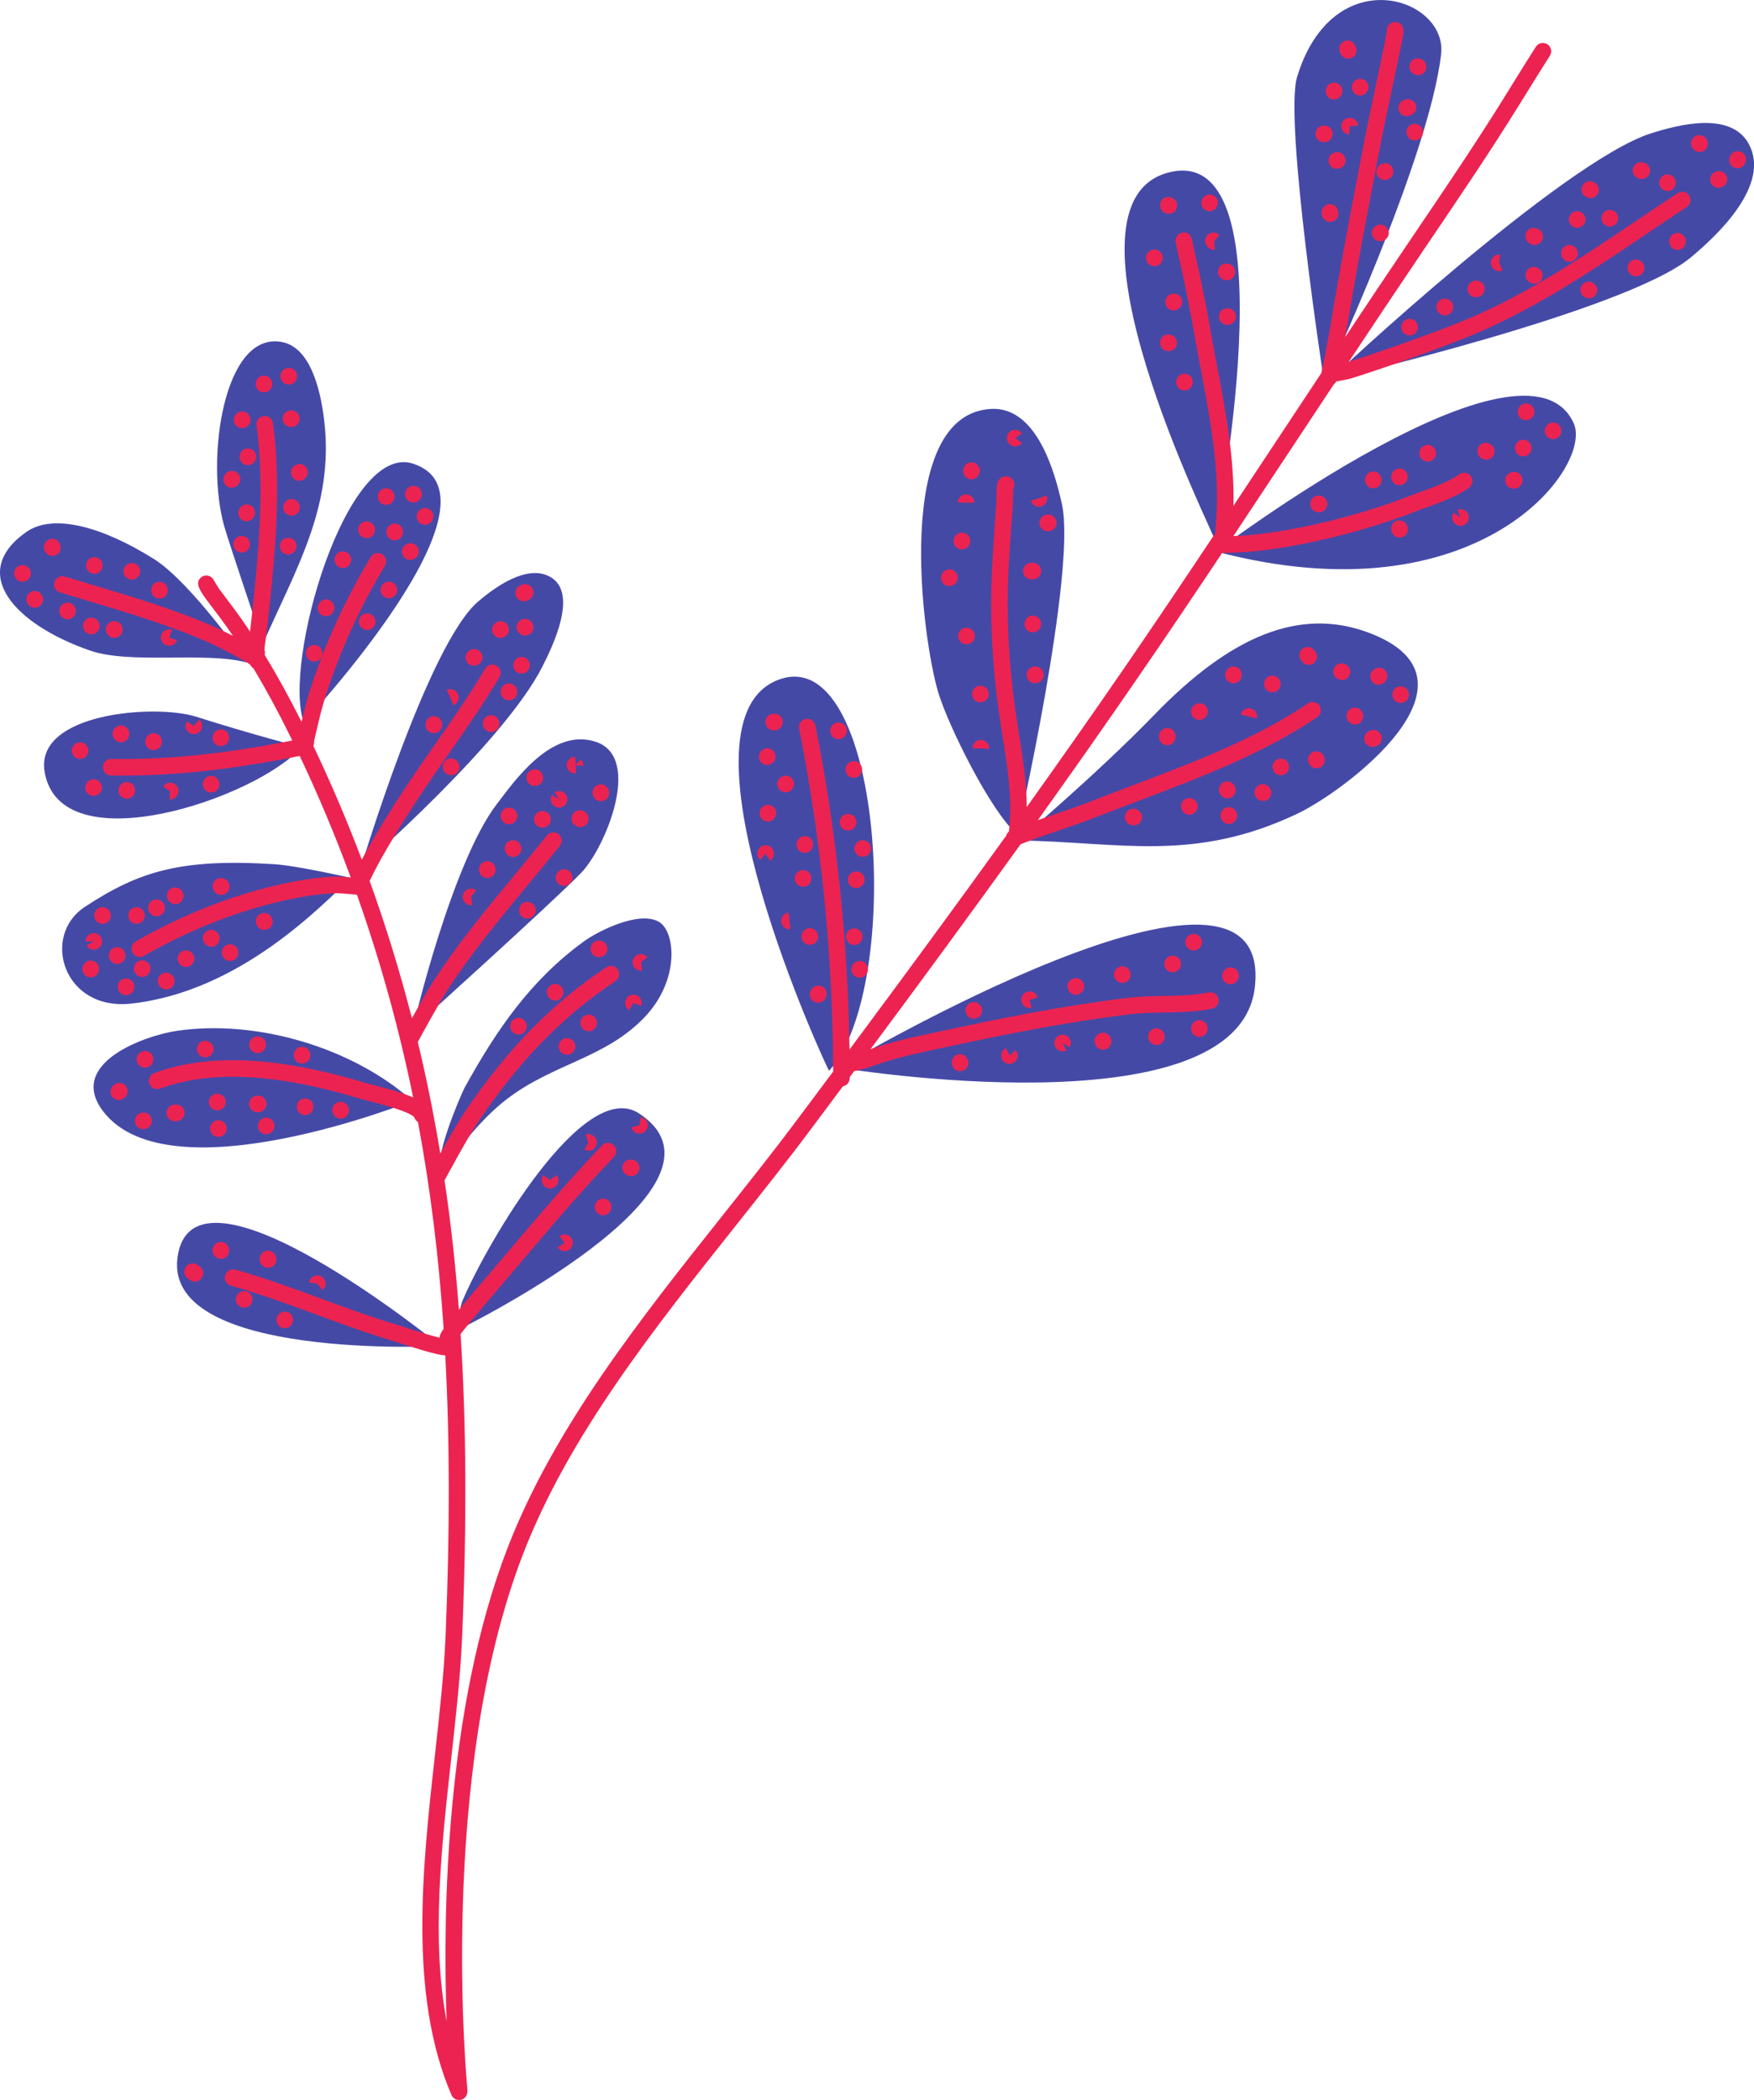
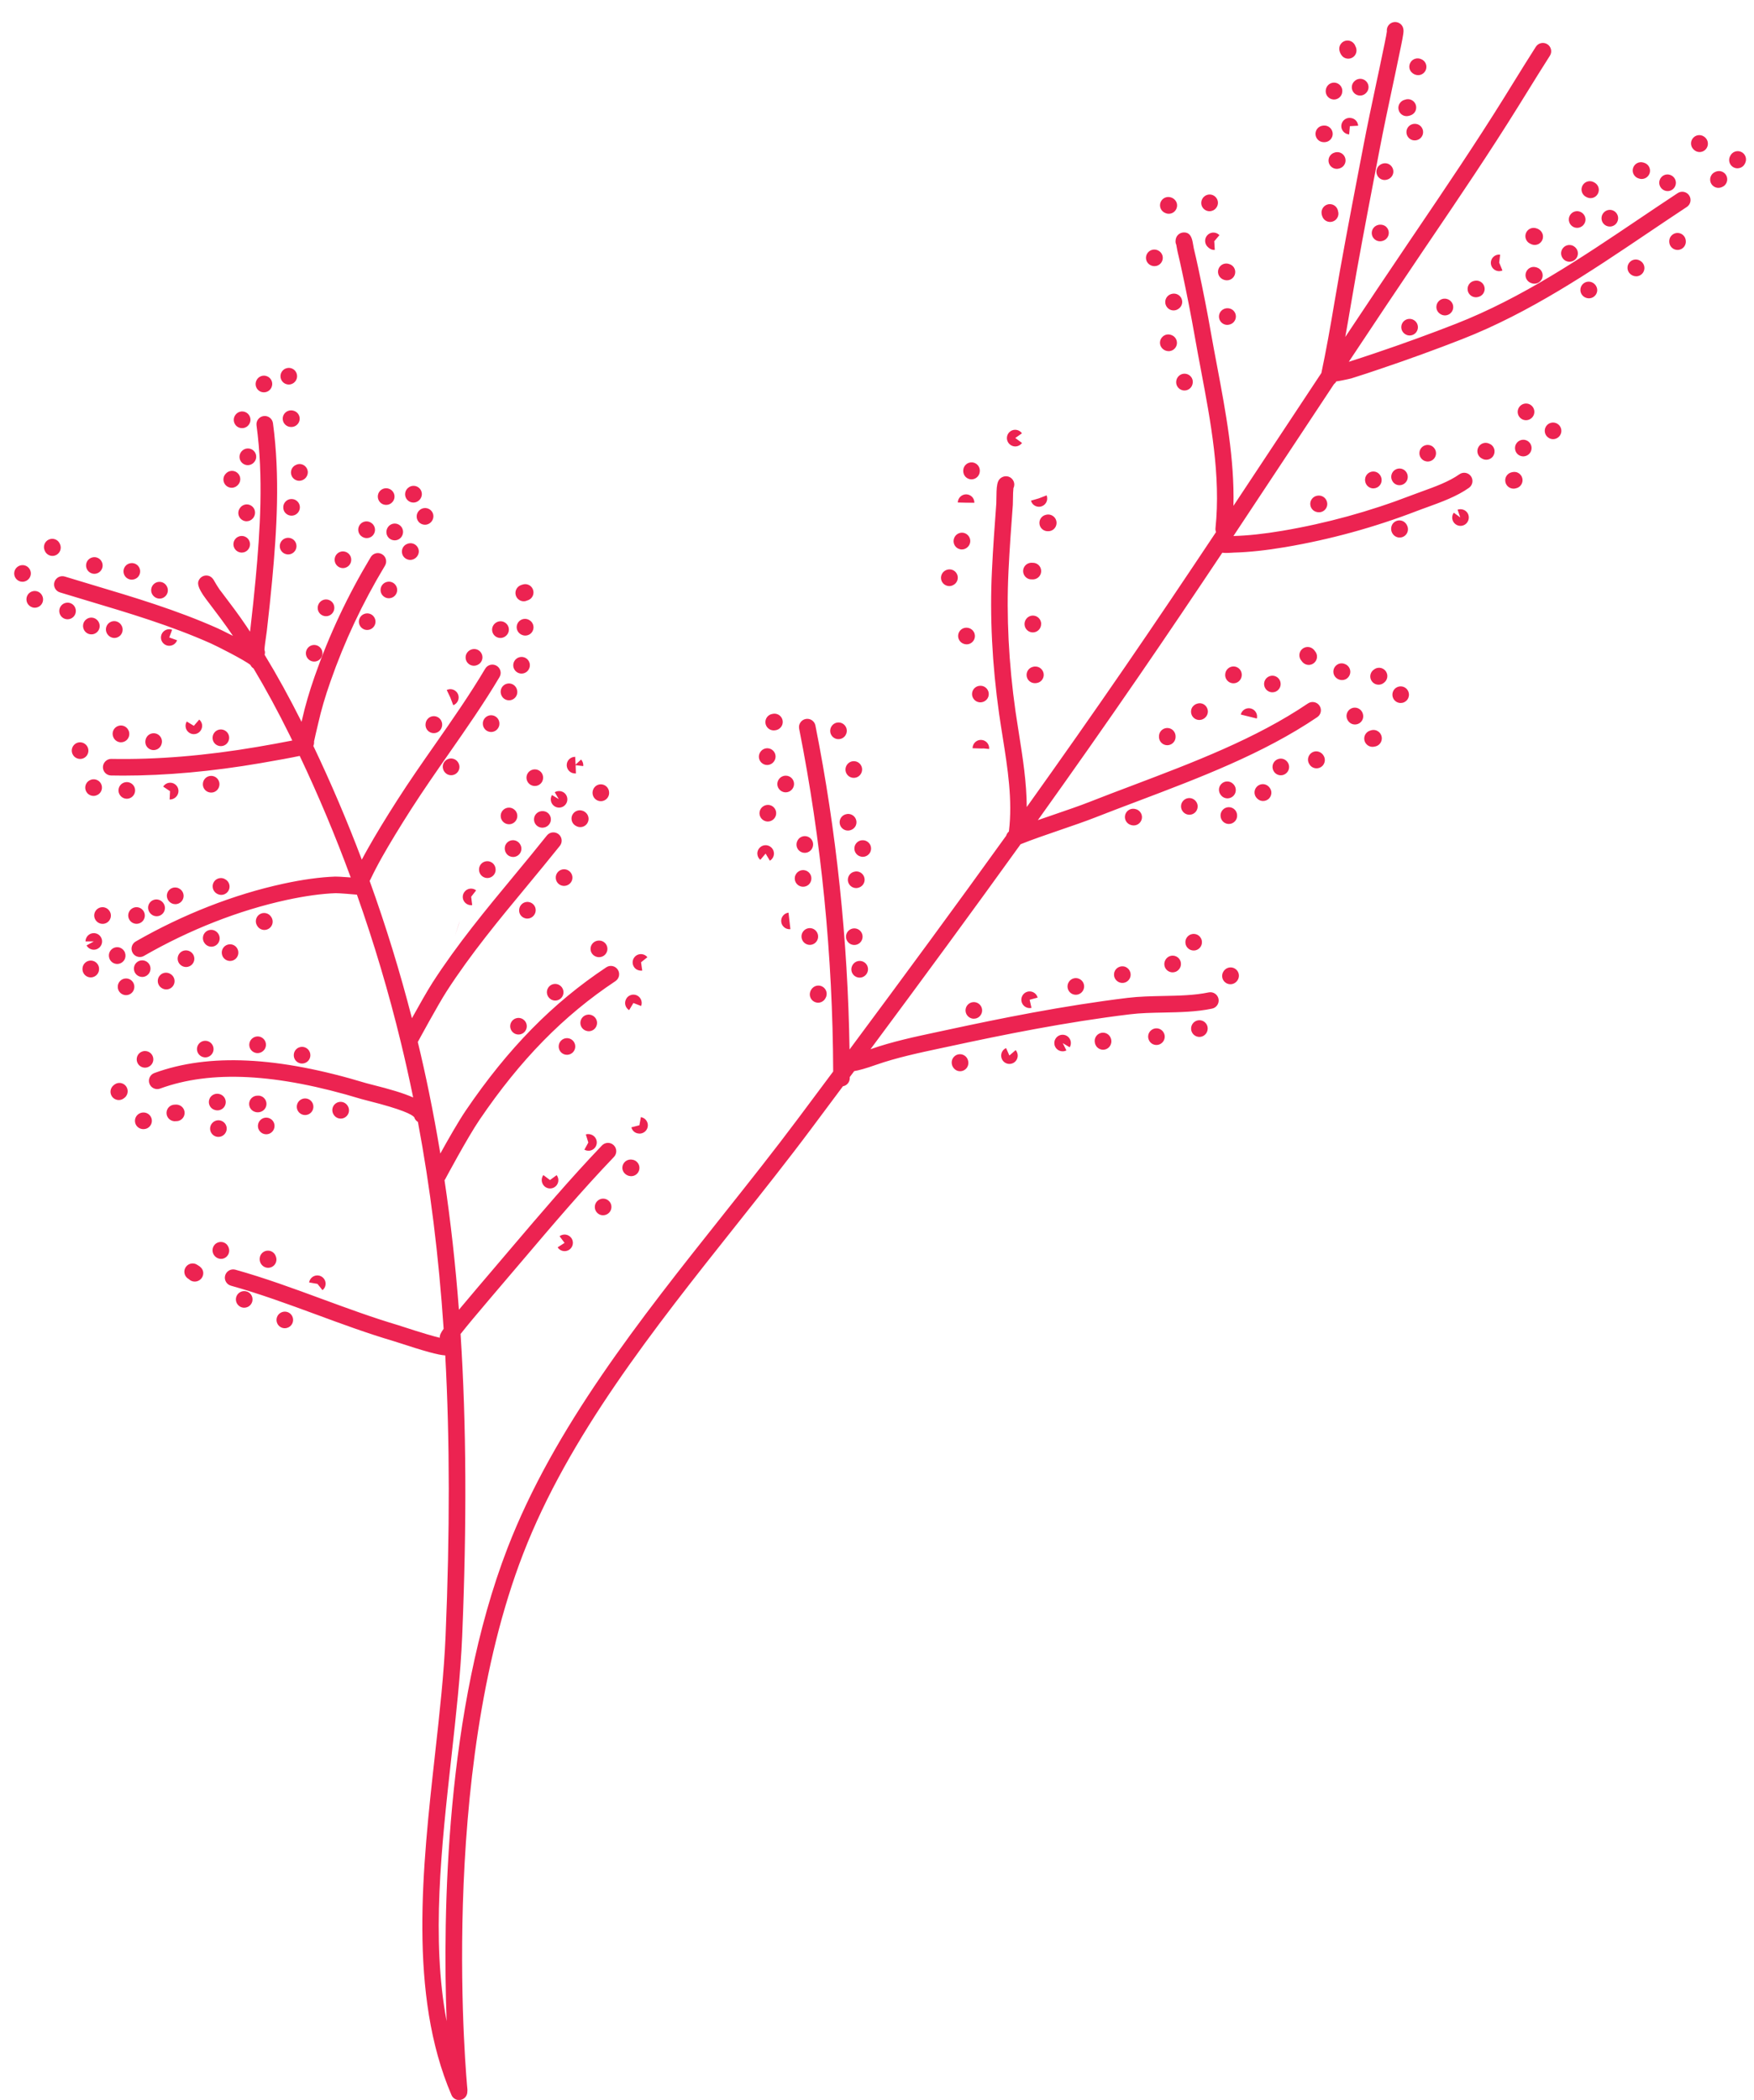
<svg xmlns="http://www.w3.org/2000/svg" height="646.1" preserveAspectRatio="xMidYMid meet" version="1.1" viewBox="0.0 0.0 539.7 646.1" width="539.7" zoomAndPan="magnify">
  <defs>
    <clipPath id="clip1">
-       <path d="m0 0h539.71v415h-539.71z" />
-     </clipPath>
+       </clipPath>
    <clipPath id="clip2">
      <path d="m4 6h534v640.14h-534z" />
    </clipPath>
  </defs>
  <g id="surface1">
    <g clip-path="url(#clip1)" id="change1_1">
      <path d="m196.62 342.57c-17.06-11.21-46.85 40.07-54.21 57.41-1.17 2.75-1.39 7.49-2.35 9.66 0 0 91.14-44.36 56.56-67.07zm-142.02 44.47c-4.028 31.59 81.062 27.14 81.062 27.14s-76.57-62.39-81.062-27.14zm148.36-103.27c-5.96-3.82-18.79 2.62-23.21 5.82-16.42 11.88-26.9 27.2-36.69 44.87-1.18 2.13-10.46 23.74-6.99 26.23 0 0 3.17-4.98 8.01-10.76 3.31-3.97 7.41-8.32 11.8-11.7 14.4-11.07 30.47-12.57 42.58-25.39 10.72-11.35 9.34-25.96 4.5-29.07zm-76.05 54.94c-18.52-16.44-47.82-25.09-72.308-21.57-9.93 1.42-34.247 10.01-22.813 24.86 20.508 26.63 95.121-3.29 95.121-3.29zm26.04-91.42c-13.89 18.01-25.93 68.53-25.78 68.99 0 0 42.06-37.89 51.62-47.69 7.37-7.54 18.97-35.37 4.69-40.29-13.77-4.75-25.44 12.4-30.53 18.99zm-112.57 61.5c33.707-3.72 58.832-30.48 67.627-38.67 0 0-16.576-3.78-23.608-4.22-28.687-1.8-41.664 2.15-58.347 13.17-13.45 8.88-6.621 32.04 14.328 29.72zm126.55-103.77c3-5.95 11.2-22.59 2.34-27.54-7.14-4-17.03 3.24-22.11 7.56-15.58 13.25-36.11 81.96-36.11 81.82 0 0 44.01-38.27 55.88-61.84zm-74.141 24.88s-14.379-3.65-32.434-9.38c-12.617-4-49.613-1.18-46.64 16.88 4.723 28.7 64.996 8.33 79.074-7.5zm0.707-7.6s64.754-69.44 33.604-79.64c-20.62-6.75-40.233 61.54-33.604 79.64zm-17.578-18.46s-17.098-24.64-28.547-31.84c-15.574-9.79-30.887-14.22-39.277-8.32-18 12.64-3.567 28.47 19.66 36.5 12.414 4.3 35.449 0.23 48.164 3.66zm4.996-5.76c9.871-22.6 21.836-42.03 18.902-68.16-0.855-7.6-3.507-22.78-12.972-24.67-18.039-3.61-23.664 36.08-17.867 56.61 1.402 4.97 11.937 36.22 11.937 36.22zm177.2 130.42s122.46 20.29 127.96-24.49c6.79-55.3-127.96 24.49-127.96 24.49zm-19.12-119.14c-33.65 13.95 15.9 120.34 16.11 120.11 23.45-25.96 16.46-133.61-16.11-120.11zm182.03-14.74c-21.2-7.88-42.42 1.12-65.77 25.23-17.87 18.47-41.93 38.74-41.93 38.74 31.38 0.48 53.89 6.89 85.75-8.17 14.84-7.02 60.79-41.35 21.95-55.8zm-108.12 62.02c0.17 0.14 18.34-80.77 13.87-101.41-2.21-10.17-7.87-30.12-21.75-29.42-30.47 1.54-21.36 70.82-16.24 87.53 3.06 9.98 15.97 36.26 24.12 43.3zm61.22-86.96c80.88 21.4 116.15-26.11 110.1-39.46-14.77-32.587-110.1 39.46-110.1 39.46zm-14.15-116.71c-38.21 9.019 14.28 112.6 13.72 112.93 0 0 24.6-121.98-13.72-112.93zm178.1-8.719c-5.54-10.133-21.71-5.887-30.13-3.203-26.9 8.582-98.31 75.003-98.47 75.663-0.06 0.28 90.81-21.007 110.67-37.421 8.39-6.93 24.8-22.457 17.93-35.039zm-130.62 73.52s-12.43-80.665-8.34-94.11c11.01-36.152 46.32-24.5 44.31-6.988-3.71 32.215-35.97 101.1-35.97 101.1" fill="#4549a6" fill-rule="evenodd" />
    </g>
    <g clip-path="url(#clip2)" id="change2_1">
      <path d="m38.605 301.06c-1.289 0.09-2.285 1.13-2.363 2.38-0.09 1.18 0.645 2.29 1.82 2.64 0.239 0.07 0.485 0.11 0.723 0.11 1.102 0 2.117-0.72 2.445-1.83 0.086-0.29 0.122-0.64 0.102-0.94-0.102-1.4-1.328-2.47-2.727-2.36zm4.645-5.53c-1.023 0.21-1.82 1.02-2.004 2.05-0.254 1.38 0.664 2.71 2.051 2.96 0.156 0.03 0.308 0.05 0.461 0.05 0.949 0 1.82-0.54 2.254-1.37 0.265-0.5 0.367-1.1 0.246-1.7-0.281-1.38-1.629-2.27-3.008-1.99zm0.52 51.84c-0.567-0.1-1.102-0.38-1.497-0.83 0.395 0.45 0.93 0.74 1.497 0.83zm2.574-3.87c0.746 1.2 0.383 2.77-0.809 3.52-0.375 0.23-0.785 0.35-1.195 0.38-0.09 0.01-0.18 0.01-0.266 0.01-1.031 0-2.004-0.63-2.386-1.65-0.497-1.32 0.171-2.79 1.492-3.29 1.203-0.45 2.504-0.02 3.164 1.03zm8.574-3.54c-0.492-0.14-0.918-0.1-1.176-0.08-1.324 0.02-2.426 1.06-2.5 2.41-0.082 1.4 0.992 2.6 2.399 2.69h0.152c0.102 0 0.215 0 0.336-0.02 1.168 0.06 2.269-0.7 2.59-1.88 0.367-1.36-0.438-2.76-1.801-3.12zm-16.754-6.33c-0.844-0.57-2.164-0.69-3.246 0.32-0.977 0.81-1.215 2.24-0.512 3.34 0.489 0.75 1.309 1.17 2.149 1.17 0.472 0 0.949-0.13 1.375-0.41 0.117-0.07 0.218-0.15 0.304-0.22 0.371-0.27 0.68-0.65 0.864-1.11 0.457-1.11 0.07-2.42-0.934-3.09zm4.375-9.18c-0.48 0.67-0.605 1.55-0.332 2.34 0.363 1.05 1.352 1.71 2.406 1.71 0.278 0 0.559-0.05 0.836-0.14 0.578-0.2 1.039-0.59 1.34-1.07 0.246-0.4 0.391-0.86 0.391-1.36 0-1.41-1.145-2.55-2.551-2.55-0.824 0-1.613 0.4-2.09 1.07zm-14.332-37.26c-1.117 0.3-1.895 1.32-1.895 2.47h2.543l-2.222 1.23c0.465 0.84 1.336 1.32 2.234 1.32 0.418 0 0.84-0.1 1.227-0.32 1.234-0.68 1.687-2.23 1.008-3.46-0.567-1.03-1.762-1.54-2.895-1.24zm0.82 8.61c-1.031-0.49-2.265-0.24-3.015 0.62-0.754 0.86-0.844 2.19-0.223 3.15 0.488 0.75 1.305 1.16 2.141 1.16 0.476 0 0.957-0.14 1.386-0.42 0.719-0.46 1.125-1.23 1.161-2.02 0.074-1.02-0.473-2.02-1.45-2.49zm10.422-14.11c0.004 0.72 0.324 1.42 0.856 1.9 0.488 0.43 1.097 0.65 1.711 0.65 0.652 0 1.304-0.24 1.804-0.74 0.868-0.87 0.977-2.21 0.332-3.2-0.05-0.08-0.109-0.16-0.172-0.23-0.886-1.1-2.492-1.27-3.585-0.37-0.598 0.48-0.946 1.21-0.946 1.99zm-0.687-41.04c-1.403 0.14-2.426 1.38-2.289 2.78 0.023 0.27 0.089 0.52 0.187 0.75 0.262 0.62 0.762 1.14 1.442 1.41 0.3 0.11 0.609 0.17 0.914 0.17 1.015 0 1.972-0.62 2.371-1.61 0.332-0.83 0.211-1.78-0.325-2.49-0.535-0.71-1.417-1.1-2.3-1.01zm-5.481 39.16c-0.144-0.13-0.308-0.26-0.472-0.35-1.219-0.7-2.778-0.28-3.481 0.94-0.625 1.08-0.363 2.43 0.555 3.21 0.062 0.06 0.133 0.11 0.195 0.16 0.453 0.33 0.977 0.48 1.496 0.48 0.789 0 1.567-0.36 2.067-1.05 0.769-1.07 0.597-2.53-0.36-3.39zm1.981 16.65c0.269 0.09 0.539 0.13 0.808 0.13 1.067 0 2.063-0.68 2.418-1.74 0.239-0.73 0.137-1.57-0.265-2.22-0.403-0.64-1.078-1.08-1.832-1.18-1.387-0.18-2.68 0.8-2.864 2.19-0.047 0.33-0.023 0.66 0.055 0.97 0.191 0.84 0.805 1.56 1.68 1.85zm40.367 100.83c-0.547-0.11-1.086-0.03-1.551 0.19-0.473 0.22-0.883 0.57-1.16 1.06-0.695 1.22-0.27 2.77 0.949 3.48 0.395 0.22 0.84 0.34 1.285 0.34 0.368 0 0.731-0.08 1.067-0.24 0.75-0.34 1.293-1.05 1.445-1.86 0.258-1.38-0.652-2.72-2.035-2.97zm104.39-43.46c0.35 0.16 0.71 0.23 1.07 0.23 0.96 0 1.88-0.55 2.31-1.48 0.57-1.24 0.07-2.69-1.11-3.32-0.61-0.33-1.38-0.43-2.03-0.22l0.77 2.5-1.21 2.19 0.2 0.1zm3.94 15.56c-0.73 0.6-1.07 1.57-0.88 2.5 0.19 0.92 0.88 1.66 1.78 1.93 0.24 0.06 0.47 0.09 0.71 0.09 0.68 0 1.35-0.27 1.84-0.77 0.21-0.21 0.37-0.46 0.49-0.71 0.4-0.87 0.3-1.93-0.35-2.72-0.91-1.08-2.51-1.23-3.59-0.32zm-16.8-4.83c0.48 0.71 1.28 1.11 2.1 1.11 0.41 0 0.83-0.1 1.22-0.31 1.23-0.66 1.7-2.22 1.02-3.45-0.06-0.11-0.14-0.25-0.22-0.34l-2.05 1.51 2.04 1.53-4.08-3.06c-0.66 0.89-0.66 2.11-0.03 3.01zm15.01-52.17c-1.02-0.45-2.24-0.18-2.97 0.67-0.75 0.88-0.82 2.15-0.18 3.1 0.42 0.62 1.07 0.99 1.75 1.09 0.13 0.02 0.27 0.04 0.39 0.04 1.06 0 2.05-0.67 2.41-1.72 0.45-1.27-0.18-2.66-1.4-3.18zm-10.26 9.58c0 0.1 0 0.23 0.02 0.34 0.16 1.29 1.26 2.24 2.53 2.23 0.1 0 0.21 0 0.32-0.02 1.33-0.16 2.29-1.33 2.23-2.65-0.06-1.36-1.18-2.45-2.55-2.45-1.41 0-2.55 1.14-2.55 2.55zm-101.5 62.04c-0.035-0.1-0.074-0.2-0.117-0.3-0.016-0.03-0.031-0.08-0.035-0.09-0.559-1.28-2.024-1.83-3.309-1.29-1.289 0.54-1.887 2.05-1.363 3.34 0.406 1.01 1.398 1.66 2.437 1.66 0.274 0 0.551-0.04 0.821-0.14 1.289-0.46 1.98-1.87 1.566-3.18zm-3.207-34.21c0.395 0 0.793-0.09 1.164-0.28 0.992-0.51 1.574-1.63 1.344-2.78-0.199-1-0.984-1.79-1.984-2-0.868-0.18-1.758 0.11-2.36 0.74-0.84 0.86-0.969 2.23-0.242 3.25 0.496 0.7 1.281 1.07 2.078 1.07zm-1.172-8.31c0.285 0.1 0.574 0.15 0.864 0.15 0.949 0 1.863-0.52 2.304-1.41 0.574-1.14 0.199-2.55-0.871-3.26-0.246-0.17-0.508-0.28-0.777-0.35-1.332-0.38-2.758 0.36-3.168 1.69-0.414 1.35 0.305 2.76 1.648 3.18zm-5.199 47.76l-0.086-0.05c-1.148-0.81-2.742-0.54-3.555 0.62-0.812 1.14-0.539 2.74 0.614 3.55 0.082 0.06 0.199 0.13 0.328 0.21 0.461 0.46 1.09 0.74 1.789 0.74h0.008c1.16 0 2.23-0.8 2.527-1.92 0.234-0.89 0.141-2.16-1.625-3.15zm25.836 14.51c-0.023 0.01-0.051 0.02-0.074 0.03-1.285 0.57-1.864 2.08-1.293 3.36 0.422 0.96 1.355 1.52 2.332 1.52 0.316 0 0.637-0.06 0.949-0.19 0.066-0.02 0.137-0.05 0.203-0.09 1.258-0.62 1.77-2.16 1.141-3.42-0.602-1.2-2.028-1.72-3.258-1.21zm87.062-18.81c0.47 0 0.95-0.13 1.38-0.4 1.18-0.76 1.53-2.34 0.77-3.53-0.39-0.59-1.01-1.01-1.71-1.14-0.7-0.12-1.43 0.06-1.99 0.48l1.53 2.04 0.01 0.01-2.13 1.37c0.48 0.76 1.3 1.17 2.14 1.17zm-145.62-145.08c-0.347 0.1-0.699 0.28-0.972 0.51-1.078 0.91-1.215 2.52-0.309 3.6 0.504 0.6 1.227 0.91 1.953 0.91 0.289 0 0.578-0.05 0.86-0.16 0.633-0.21 1.168-0.67 1.468-1.27 0.629-1.26 0.118-2.79-1.14-3.42-0.602-0.3-1.262-0.34-1.86-0.17zm83.355-74.71c0.42 0.27 0.9 0.4 1.38 0.4 0.58 0 1.15-0.19 1.63-0.58 1.08-0.91 1.23-2.51 0.33-3.6-0.21-0.26-0.53-0.51-0.84-0.67-1.21-0.64-2.72-0.2-3.4 0.99-0.69 1.21-0.29 2.75 0.9 3.46zm-31.437-44.73c0.375 0.19 0.778 0.28 1.172 0.28 0.922 0 1.813-0.5 2.266-1.37 0.027-0.05 0.066-0.13 0.086-0.18l-2.332-1.03 2.332 1.03c0.57-1.29-0.012-2.79-1.301-3.36-1.273-0.57-2.766 0-3.348 1.27-0.593 1.23-0.097 2.72 1.125 3.36zm11.063 22.6c-1.297 0.54-1.902 2.03-1.363 3.33 0.406 0.98 1.359 1.57 2.359 1.57 0.324 0 0.656-0.07 0.977-0.2 0.046-0.02 0.144-0.07 0.191-0.09 1.266-0.62 1.828-2.16 1.211-3.43-0.617-1.26-2.106-1.8-3.375-1.18zm-2.848-24.8c0.207 0.05 0.414 0.08 0.617 0.08 1.114 0 2.129-0.74 2.45-1.84 0.234-0.8 0.062-1.67-0.461-2.33-0.543-0.67-1.387-1.02-2.246-0.93-1.403 0.14-2.422 1.39-2.286 2.79 0.024 0.22 0.075 0.44 0.153 0.64 0.281 0.76 0.922 1.38 1.773 1.59zm0.821 8.08c-1.317 0.26-2.227 1.49-2.047 2.84 0.168 1.28 1.261 2.22 2.523 2.22h0.121 0.008c0.477 0 0.957-0.14 1.387-0.42 1.183-0.76 1.519-2.34 0.75-3.52-0.571-0.88-1.715-1.32-2.742-1.12zm34.771 44.32c0.38 1.01 1.37 1.64 2.4 1.64 0.29 0 0.59-0.05 0.88-0.16 1.25-0.45 2.03-1.82 1.67-3.1-0.35-1.28-1.64-2.08-2.94-1.83-0.2 0.04-0.39 0.1-0.56 0.18h-0.03c-1.3 0.52-1.91 1.96-1.42 3.27zm-28.146 32.72c0.058 0.02 0.121 0.05 0.183 0.07 0.266 0.09 0.539 0.13 0.805 0.13 1.066 0 2.062-0.68 2.418-1.75 0.426-1.27-0.211-2.64-1.434-3.16-0.062-0.02-0.125-0.04-0.187-0.07-1.336-0.44-2.778 0.28-3.223 1.62-0.426 1.27 0.215 2.65 1.438 3.16zm-5.579-49.78c-1.394-0.23-2.699 0.72-2.917 2.11-0.008 0.06-0.016 0.11-0.02 0.17-0.078 0.75 0.172 1.53 0.754 2.09 0.496 0.48 1.14 0.72 1.781 0.72 0.637 0 1.274-0.23 1.766-0.71 0.699-0.66 0.972-1.67 0.695-2.59-0.281-0.94-1.094-1.64-2.059-1.79zm29.035 25.45c-1.37 0.27-2.27 1.61-2 3 0.25 1.21 1.31 2.05 2.5 2.05 0.06 0 0.13-0.01 0.19-0.01 1.33-0.09 2.38-1.19 2.38-2.54 0-1.41-1.14-2.56-2.55-2.56-0.16 0-0.35 0.02-0.52 0.06zm0.12-16.66c-0.12 0.21-0.21 0.43-0.27 0.65-0.06 0.2-0.09 0.42-0.1 0.62-0.04 1.41 1.07 2.58 2.48 2.62h0.07c1 0 1.87-0.57 2.29-1.41 0.25-0.5 0.35-1.07 0.25-1.62-0.12-0.75-0.58-1.41-1.24-1.79-1.22-0.71-2.78-0.29-3.48 0.93zm-18.96 27.23c0.17 0 0.33-0.01 0.49-0.04 1-0.2 1.75-0.95 1.99-1.87 0.17-0.62 0.11-1.3-0.21-1.91-0.68-1.24-2.22-1.7-3.461-1.03-1.105 0.6-1.636 1.97-1.211 3.16 0.368 1.03 1.348 1.69 2.402 1.69zm5.22-14.8c0.21 0 0.41-0.03 0.62-0.08 1.15-0.29 1.92-1.31 1.93-2.44 0.04-1.28-0.9-2.41-2.2-2.59-0.87-0.13-1.75 0.22-2.31 0.89s-0.73 1.58-0.48 2.41c0.33 1.09 1.34 1.81 2.44 1.81zm-22.102 169.57c-1.141-0.83-2.734-0.58-3.563 0.56-0.164 0.22-0.285 0.46-0.363 0.71-0.109 0.32-0.152 0.66-0.125 1 0.074 0.94 0.668 1.77 1.531 2.15 0.332 0.15 0.68 0.21 1.02 0.21 0.984 0 1.918-0.57 2.336-1.53 0.125-0.28 0.195-0.58 0.211-0.87 0.004-0.03 0.004-0.06 0.004-0.09 0.027-0.84-0.371-1.65-1.051-2.14zm33.972-189.45c0.43 0.29 0.93 0.43 1.42 0.43 0.5 0 1-0.14 1.43-0.43 1.18-0.77 1.51-2.35 0.73-3.53-0.34-0.52-0.85-0.88-1.4-1.04-0.1-0.04-0.21-0.06-0.32-0.08-1.38-0.25-2.71 0.67-2.96 2.05-0.18 1.01 0.26 2.04 1.1 2.6zm-94.07 32.76c-0.008-0.04-0.011-0.08-0.019-0.12-0.231-1.39-1.543-2.33-2.934-2.09-1.351 0.22-2.277 1.47-2.113 2.83 0.008 0.03 0.012 0.08 0.019 0.12 0.207 1.25 1.289 2.13 2.512 2.13 0.141 0 0.281-0.01 0.422-0.04 1.355-0.22 2.281-1.48 2.113-2.83zm-11.578-5.61c-1.277-0.58-2.793-0.02-3.379 1.26-0.305 0.67-0.305 1.47-0.004 2.14 0.301 0.66 0.894 1.19 1.598 1.41 0.25 0.08 0.5 0.11 0.75 0.11 1.09 0 2.098-0.7 2.438-1.8 0.183-0.61 0.132-1.23-0.102-1.77-0.234-0.57-0.684-1.07-1.301-1.35zm-2.289-6.05c-0.227-1.37-1.492-2.3-2.852-2.11-1.055 0.14-1.934 0.93-2.172 1.97-0.316 1.37 0.539 2.74 1.91 3.06 0.191 0.04 0.387 0.06 0.578 0.06 0.406 0 0.801-0.1 1.152-0.28 0.981-0.48 1.57-1.57 1.383-2.7zm9.024-8.54c-0.032-0.08-0.067-0.17-0.094-0.22-0.594-1.28-2.113-1.83-3.387-1.23-1.238 0.57-1.797 2.02-1.285 3.27 0.051 0.13 0.133 0.32 0.191 0.42 0.465 0.85 1.336 1.33 2.239 1.33 0.414 0 0.836-0.11 1.226-0.32 1.164-0.64 1.629-2.06 1.11-3.25zm8.382 62.21c-0.121-0.2-0.265-0.39-0.433-0.55-0.883-0.88-2.301-1-3.324-0.23-1.129 0.85-1.356 2.44-0.512 3.57 0.504 0.67 1.289 1.04 2.082 1.04 0.48 0 0.961-0.14 1.387-0.42 1.125-0.74 1.476-2.24 0.8-3.41zm2.172-53.13h0.02c1.293-0.01 2.375-1 2.519-2.28 0.075-0.69-0.129-1.34-0.523-1.85-0.531-0.69-1.406-1.09-2.336-0.97-1.399 0.17-2.387 1.44-2.215 2.84 0.16 1.28 1.25 2.26 2.535 2.26zm1.024 14.39c-0.903-1.08-2.512-1.23-3.59-0.32-0.852 0.71-1.121 1.86-0.758 2.84 0.352 1.04 1.328 1.72 2.41 1.72 0.168 0 0.344-0.02 0.52-0.05 1.367-0.28 2.254-1.62 1.988-2.99-0.082-0.43-0.293-0.87-0.57-1.2zm47.988-34.64c-0.797-1.16-2.383-1.46-3.547-0.66-0.226 0.16-0.422 0.34-0.582 0.56-0.109 0.13-0.211 0.28-0.285 0.42-0.668 1.24-0.203 2.78 1.035 3.45 0.387 0.21 0.801 0.31 1.207 0.31 0.742 0 1.465-0.33 1.953-0.91 0.766-0.88 0.879-2.21 0.219-3.17zm-3.723-17.41c-0.875 1-0.836 2.52 0.118 3.48 0.5 0.5 1.152 0.75 1.804 0.75 0.617 0 1.235-0.23 1.723-0.67 0.027-0.03 0.055-0.05 0.078-0.08 1.023-0.97 1.062-2.58 0.094-3.6-0.508-0.54-1.219-0.82-1.961-0.79-0.707 0.02-1.395 0.37-1.856 0.91zm-1.043 26.26c-1.265 0.6-1.808 2.11-1.218 3.38 0.425 0.92 1.347 1.49 2.328 1.49 0.179 0 0.359-0.02 0.543-0.06 1.168-0.26 2-1.31 2-2.5 0-1.14-0.735-2.1-1.758-2.43-0.602-0.2-1.277-0.17-1.895 0.12zm-34.261 12.69c0.457 0.34 0.996 0.51 1.527 0.51h0.086c0.742-0.03 1.469-0.36 1.953-0.98 0.871-1.1 0.68-2.71-0.426-3.58-0.582-0.46-1.304-0.62-1.98-0.51-0.645 0.09-1.25 0.43-1.672 0.99-0.844 1.12-0.613 2.72 0.512 3.57zm10.086 6.34c0.472 0 0.949-0.13 1.375-0.41 1.175-0.75 1.523-2.31 0.789-3.49-0.118-0.2-0.27-0.39-0.45-0.57-1.023-0.96-2.64-0.91-3.605 0.11-0.516 0.54-0.77 1.3-0.688 2.05 0.067 0.6 0.352 1.16 0.789 1.58 0.485 0.47 1.133 0.73 1.79 0.73zm25.382-52.45c0.485 0 0.973-0.13 1.407-0.42 0.73-0.48 1.191-1.33 1.175-2.2-0.019-0.88-0.492-1.7-1.238-2.15-1.195-0.72-2.738-0.35-3.48 0.83-0.551 0.83-0.571 1.96 0.031 2.84 0.492 0.72 1.293 1.1 2.105 1.1zm-3.187 18.35c0.223 0 0.453-0.03 0.68-0.1 0.523-0.14 1.031-0.5 1.371-0.93 0.769-0.94 0.789-2.32-0.02-3.27-0.91-1.08-2.519-1.21-3.598-0.3-0.117 0.1-0.25 0.24-0.363 0.38-0.535 0.62-0.762 1.49-0.527 2.34 0.312 1.14 1.336 1.88 2.457 1.88zm16.648 20.4c0.121 0.04 0.25 0.07 0.383 0.09 0.117 0.01 0.234 0.02 0.348 0.02 1.254 0 2.351-0.93 2.523-2.2 0.113-0.83-0.183-1.67-0.797-2.24-0.597-0.55-1.441-0.78-2.23-0.63-1.336 0.25-2.25 1.51-2.063 2.86 0.145 1.03 0.891 1.84 1.836 2.1zm335.36-25.3c-1.34-0.41-2.77 0.36-3.18 1.7-0.11 0.39-0.14 0.78-0.07 1.15 0.15 1.27 1.24 2.24 2.52 2.24 0.05 0 0.1-0.01 0.14-0.01 1.41-0.08 2.49-1.28 2.41-2.69-0.06-1.07-0.79-2.07-1.82-2.39zm5.97-0.64c-1.19 0.74-1.55 2.32-0.82 3.51 0 0.02 0.03 0.06 0.04 0.07 0.48 0.76 1.28 1.17 2.11 1.17 0.47 0 0.95-0.13 1.38-0.4 1.2-0.75 1.53-2.36 0.78-3.55-0.74-1.19-2.29-1.54-3.49-0.8zm19.22 12.28l0.83 2.39-2-1.46c-0.83 1.14-0.58 2.73 0.56 3.56 0.46 0.33 0.98 0.49 1.5 0.49 0.79 0 1.57-0.37 2.06-1.05 0.66-0.9 0.67-2.17 0-3.06-0.66-0.89-1.9-1.24-2.95-0.87zm-10.28-19.69c-0.75 0.35-1.31 1.05-1.44 1.92-0.22 1.39 0.73 2.69 2.11 2.91 0.14 0.03 0.28 0.04 0.42 0.04 1.1 0 2.11-0.71 2.44-1.8 0.38-1.21-0.22-2.53-1.37-3.07-0.71-0.33-1.5-0.31-2.16 0zm-297.11 147.38l0.42-1.3-1.59 4.85 1.62-4.83zm289.03-119.17c0.18 0.04 0.36 0.05 0.55 0.05 1.17 0 2.22-0.81 2.48-2 0.13-0.6 0.04-1.2-0.21-1.7-0.13-0.31-0.32-0.59-0.57-0.84-1-0.99-2.61-0.98-3.61 0.02-0.65 0.66-0.88 1.69-0.62 2.59 0.29 0.97 1.03 1.67 1.98 1.88zm-289.21 69.2c-0.26-0.42-0.65-0.75-1.14-0.97-1.23-0.52-2.67 0-3.28 1.19s-0.15 2.71 1 3.4c0.41 0.25 0.86 0.36 1.31 0.36 0.87 0 1.71-0.44 2.19-1.23 0.53-0.89 0.46-1.95-0.08-2.75zm21.35 48.09c1.32 0 2.44-1.05 2.55-2.38 0.12-1.4-0.93-2.62-2.33-2.74-1.4-0.13-2.63 0.94-2.75 2.34-0.01 0.01-0.01 0.1-0.01 0.11-0.09 1.4 0.96 2.56 2.36 2.67h0.18zm35.04 61.11c-0.04-0.01-0.08-0.02-0.12-0.02l-0.46 2.5-2.47 0.64c0.26 0.98 1.01 1.7 2 1.87 0.18 0.04 0.35 0.06 0.53 0.06 1.17 0 2.24-0.83 2.49-2.03 0.29-1.38-0.59-2.73-1.97-3.02zm260.84-207.27c-1.29-0.57-2.79 0.02-3.36 1.31-0.55 1.27 0 2.74 1.24 3.33 0.4 0.23 0.84 0.34 1.28 0.34 0.83 0 1.65-0.4 2.14-1.15 0.42-0.65 0.53-1.46 0.29-2.19-0.26-0.79-0.82-1.35-1.59-1.64zm-264.2 225.4c0.09 0.01 0.17 0.02 0.26 0.02 1.26 0 2.36-0.94 2.52-2.23 0.18-1.39-0.8-2.67-2.19-2.85-0.02-0.01-0.05-0.01-0.09-0.01-0.25-0.04-0.51-0.05-0.78 0-1.29 0.19-2.23 1.32-2.18 2.63 0.06 1.28 1.18 2.34 2.46 2.44zm-33.24-48.39c-1.21-0.63-2.71-0.19-3.4 1-0.69 1.22-0.27 2.78 0.95 3.48 0.02 0.01 0.03 0.01 0.04 0.02 0.39 0.22 0.82 0.32 1.24 0.32 0.82 0 1.63-0.4 2.12-1.14 0.78-1.17 0.46-2.75-0.71-3.53-0.07-0.05-0.16-0.1-0.24-0.15zm304.19-168.1c-1.34 0.43-2.06 1.85-1.63 3.19 0.34 1.09 1.36 1.78 2.45 1.78 0.23 0 0.46-0.03 0.68-0.1 0.35-0.06 0.69-0.2 1-0.42 1.02-0.73 1.37-2.1 0.8-3.22-0.16-0.33-1.08-1.93-3.3-1.23zm-36.64-94.068c-0.82-1.164-2.37-1.425-3.6-0.613-1.18 0.778-1.5 2.36-0.73 3.535 0.5 0.743 1.3 1.145 2.13 1.145 0.35 0 0.71-0.074 1.05-0.223 0.18-0.074 0.36-0.172 0.53-0.293 1.16-0.808 1.43-2.398 0.62-3.551zm-4.38 17.946c-1.31 0.402-2.07 1.765-1.72 3.094 0.31 1.136 1.34 1.89 2.47 1.89 0.21 0 0.44-0.027 0.66-0.086 0.03-0.008 0.14-0.043 0.21-0.066 0.39-0.117 0.77-0.328 1.07-0.641 1-0.996 1-2.609 0-3.605-0.67-0.676-1.79-0.875-2.69-0.586zm111.86-22.528c-1.27-0.578-2.76-0.019-3.36 1.239-0.61 1.07-0.37 2.461 0.62 3.258 0.47 0.375 1.04 0.558 1.59 0.558 0.75 0 1.5-0.328 2-0.957 0.25-0.312 0.37-0.601 0.42-0.723 0.58-1.281 0.01-2.793-1.27-3.375zm-11.44-4.71c-1.12-0.762-2.65-0.52-3.47 0.578-0.75 0.996-0.66 2.367 0.15 3.25 0.38 0.449 0.9 0.773 1.51 0.89 0.16 0.028 0.31 0.043 0.47 0.043 1.2 0 2.27-0.859 2.5-2.086 0.2-1.039-0.26-2.086-1.16-2.675zm3.32 10.941c-1.23 0.601-1.76 2.078-1.2 3.336 0.43 0.941 1.36 1.504 2.33 1.504 0.35 0 0.71-0.074 1.05-0.231l0.02-0.008c0.34-0.132 0.66-0.339 0.93-0.621 0.86-0.906 0.94-2.312 0.19-3.308-0.63-0.828-1.93-1.395-3.32-0.672zm-11.4 6.453c-3.96 2.609-7.96 5.305-11.83 7.91-17.75 11.973-36.12 24.348-56.34 32.27-7.95 3.116-16.37 6.176-25.03 9.096-2.48 0.83-5.26 1.77-8.01 2.63 7.6-11.449 15.27-22.957 22.95-34.304l1.9-2.805c9.13-13.477 18.57-27.414 27.32-41.508 0.91-1.449 1.8-2.898 2.7-4.351 2.28-3.684 4.64-7.497 7.01-11.204 0.76-1.191 0.41-2.777-0.78-3.539-1.2-0.757-2.78-0.41-3.54 0.782-2.39 3.738-4.76 7.562-7.05 11.265-0.89 1.446-1.79 2.895-2.69 4.344-8.71 14.004-18.11 27.898-27.21 41.34l-1.9 2.805c-6.62 9.773-13.23 19.667-19.79 29.535 0.62-3.42 1.18-6.727 1.72-9.914 2.19-13.039 4.73-26.293 7.18-39.114l1.56-8.132c1.3-6.852 2.78-13.793 4.21-20.512l0.7-3.274c0.63-2.964 1.25-5.925 1.85-8.894l0.08-0.422c0.19-0.934 0.39-1.898 0.53-2.887 0.12-0.824 0.34-2.355-1.03-3.3-0.79-0.551-1.84-0.606-2.69-0.141-0.93 0.512-1.41 1.52-1.31 2.512 0 0.098-0.02 0.184-0.02 0.207-0.12 0.843-0.29 1.695-0.48 2.593l-0.08 0.434c-0.6 2.949-1.21 5.894-1.84 8.84l-0.7 3.269c-1.43 6.743-2.92 13.715-4.23 20.621l-1.56 8.129c-2.46 12.844-5 26.125-7.2 39.223-1.38 8.222-2.56 14.812-4.04 21.842-3.75 5.66-7.48 11.3-11.17 16.88-5.24 7.93-10.54 15.95-15.89 24 0.35-14.41-2.37-28.88-5.02-42.94-0.65-3.43-1.32-6.96-1.92-10.39-1.06-6.091-2.32-12.525-3.85-19.669-0.49-2.313-0.95-4.336-1.4-6.18-0.08-0.32-0.17-0.891-0.26-1.422-0.25-1.477-0.65-3.703-3.02-3.508-1.13 0.098-2.35 0.992-2.35 2.731 0 0.402 0.09 0.777 0.25 1.117 0.03 0.16 0.06 0.34 0.09 0.523 0.12 0.657 0.24 1.364 0.34 1.762 0.43 1.801 0.88 3.777 1.36 6.043 1.52 7.082 2.76 13.453 3.82 19.483 0.6 3.46 1.28 7.01 1.92 10.45 3.05 16.12 6.2 32.78 4.51 48.9-0.04 0.41 0.03 0.81 0.17 1.17-9.23 13.86-18.57 27.76-27.97 41.44-9.92 14.44-19.96 28.72-30.27 43.16-0.04-7.56-1.21-15.05-2.37-22.36-0.37-2.37-0.75-4.72-1.09-7.07-2.1-14.81-2.83-29.31-2.16-43.09 0.34-7 0.84-13.97 1.34-20.5 0-0.12 0.01-0.47 0.02-0.96 0.02-2.14 0.08-3.52 0.16-4.12 0.34-0.69 0.36-1.51 0-2.24-0.61-1.27-2.14-1.8-3.41-1.18-1.77 0.87-1.79 2.67-1.85 7.48-0.01 0.32-0.01 0.56-0.01 0.63-0.49 6.58-1 13.58-1.34 20.65-0.69 14.09 0.06 28.91 2.2 44.05 0.34 2.37 0.72 4.76 1.1 7.15 1.52 9.57 3.1 19.46 1.92 29.03 0 0.02-0.01 0.04-0.01 0.06-0.4 0.34-0.68 0.79-0.82 1.28-15.19 21.13-31.08 42.74-48.21 65.79-0.52-33.71-4.04-67.21-10.5-99.69-0.27-1.38-1.62-2.28-3-2-1.38 0.27-2.28 1.62-2 2.99 6.82 34.33 10.34 69.8 10.47 105.47-3.55 4.76-7.14 9.57-10.8 14.47-7.29 9.76-14.95 19.4-23.06 29.61-25.59 32.2-52.04 65.49-66.35 102.56-19.18 49.67-19.92 112.99-18.73 145.56-4.76-25.24-1.6-53.65 1.47-81.31 1.45-13.07 2.82-25.41 3.31-37.07 1.44-34.66 1.31-65.12-0.49-93.06 1.24-1.56 2.49-3.09 3.68-4.52 3.49-4.17 7.09-8.38 10.56-12.46l0.5-0.59c1.52-1.78 3.04-3.57 4.56-5.35 8.95-10.55 18.22-21.45 27.9-31.56 0.97-1.02 0.93-2.64-0.09-3.61-1.01-0.97-2.62-0.94-3.6 0.08-9.78 10.23-19.1 21.19-28.1 31.78-1.51 1.79-3.03 3.57-4.55 5.35l-0.5 0.59c-3.48 4.08-7.09 8.31-10.59 12.5-0.09 0.11-0.19 0.23-0.28 0.34-1.05-13.81-2.52-27.03-4.43-39.87 0.05-0.08 0.12-0.15 0.18-0.24 0.06-0.13 6.91-12.93 10.6-18.35 12.57-18.51 25.86-32.06 41.82-42.66 1.17-0.78 1.49-2.36 0.71-3.53-0.78-1.18-2.36-1.5-3.53-0.72-16.53 10.98-30.26 24.97-43.22 44.04-2.24 3.3-5.49 8.99-7.85 13.26-1.06-6.4-2.23-12.72-3.51-18.97-1.05-5.12-2.2-10.29-3.43-15.38 0.03-0.03 0.06-0.06 0.08-0.1 0.06-0.11 6.12-11.3 8.77-15.41 7.4-11.49 16.25-22.18 24.82-32.52 3.31-4.01 6.74-8.15 10.05-12.29 0.88-1.1 0.7-2.71-0.4-3.59-1.1-0.87-2.71-0.7-3.59 0.4-3.28 4.12-6.69 8.24-9.99 12.23-8.66 10.45-17.61 21.26-25.18 33.01-1.62 2.51-4.34 7.34-6.36 10.99-3.69-14.34-8.03-28.45-13.01-42.25 0.08-0.12 0.16-0.25 0.22-0.4 1.08-2.28 2.28-4.58 3.66-7.03 2.43-4.29 5.25-8.93 8.87-14.6 3.72-5.8 7.74-11.57 11.63-17.15 5.28-7.57 10.75-15.4 15.57-23.52 0.73-1.21 0.33-2.77-0.88-3.49-1.21-0.73-2.78-0.33-3.5 0.88-4.73 7.97-10.14 15.72-15.37 23.22-3.92 5.61-7.98 11.42-11.75 17.32-3.67 5.74-6.54 10.46-9 14.83-0.66 1.16-1.27 2.29-1.86 3.4-4.5-11.91-9.48-23.6-14.91-34.99 0.199-0.44 0.266-0.9 0.211-1.35 0.238-1.2 0.856-3.78 1.082-4.73 0.106-0.44 0.184-0.77 0.219-0.93 0.906-4.02 2.128-8.2 3.738-12.78 4.35-12.45 9.84-24.12 16.79-35.68 0.72-1.22 0.33-2.78-0.88-3.5-1.2-0.73-2.77-0.34-3.5 0.87-7.12 11.87-12.76 23.85-17.23 36.63-1.668 4.76-2.942 9.13-3.891 13.34-0.027 0.12-0.09 0.38-0.172 0.71-3.73-7.43-7.484-14.26-11.351-20.61 0.097-0.37 0.133-0.75 0.054-1.14-0.027-0.14-0.066-0.28-0.117-0.41 0.047-1.01 0.375-3.29 0.528-4.33 0.093-0.65 0.171-1.19 0.211-1.53 0.66-5.73 1.191-10.77 1.621-15.4 1.441-15.5 2.472-32.1 0.261-48.47-0.191-1.39-1.468-2.37-2.871-2.18-1.394 0.18-2.371 1.47-2.183 2.86 2.144 15.87 1.129 32.12-0.285 47.32-0.426 4.59-0.954 9.59-1.61 15.29-0.023 0.2-0.066 0.5-0.117 0.86-0.367-0.56-0.734-1.14-1.109-1.69-2.375-3.54-4.965-6.95-7.469-10.25l-0.754-0.98c-0.375-0.5-1.258-1.97-1.664-2.67-0.035-0.08-0.074-0.15-0.117-0.22-0.606-1.02-1.418-1.5-2.45-1.47-0.945 0.05-1.785 0.62-2.187 1.47-0.289 0.62-0.824 1.78 2.355 5.97l0.754 0.99c2.461 3.24 5.004 6.58 7.297 10 0.031 0.05 0.063 0.1 0.094 0.14-2.383-1.22-4.391-2.19-4.766-2.35-12.507-5.57-25.597-9.49-38.257-13.27-2.903-0.87-5.809-1.74-8.719-2.63-1.344-0.41-2.77 0.35-3.184 1.7-0.41 1.34 0.344 2.77 1.692 3.18 2.918 0.89 5.836 1.77 8.75 2.64 12.504 3.73 25.433 7.6 37.648 13.04 1.902 0.84 10.344 5.12 12.219 6.64 0.203 0.44 0.531 0.82 0.957 1.08 3.773 6.31 7.445 13.08 11.105 20.49 0.278 0.56 0.543 1.12 0.817 1.68-3.098 0.63-7.289 1.37-10.707 1.96-15.914 2.72-31.035 3.96-44.961 3.7-1.367-0.04-2.571 1.1-2.598 2.51-0.027 1.4 1.094 2.57 2.5 2.59 1.231 0.02 2.469 0.04 3.715 0.04 13.199 0 27.375-1.28 42.203-3.82 5.445-0.93 9.496-1.68 12.133-2.24 5.765 12.15 11.005 24.65 15.695 37.4-0.21-0.01-0.42-0.03-0.66-0.05-2.22-0.16-3.61-0.24-4.13-0.22-4.745 0.18-9.972 0.9-15.975 2.2-15.172 3.29-30.872 9.43-45.395 17.77-1.223 0.71-1.645 2.27-0.941 3.49 0.472 0.82 1.332 1.28 2.214 1.28 0.43 0 0.868-0.11 1.266-0.34 14.078-8.09 29.27-14.04 43.938-17.22 5.707-1.23 10.644-1.91 15.083-2.08 0.74-0.02 5.87 0.38 6.49 0.46v-0.05c5.27 14.88 9.81 30.1 13.56 45.59 1.3 5.34 2.51 10.78 3.62 16.16 0.04 0.23 0.09 0.47 0.13 0.7-2.96-1.33-7.13-2.55-12.47-3.89-0.92-0.23-1.64-0.41-2.03-0.53-27.083-8.21-48.383-9.23-65.118-3.1-1.324 0.48-2.004 1.95-1.519 3.27 0.488 1.33 1.953 2 3.273 1.52 15.656-5.74 35.899-4.69 61.874 3.19 0.45 0.14 1.25 0.34 2.28 0.6 10.28 2.59 13.33 4.15 14.05 5.01 0.18 0.63 0.6 1.14 1.14 1.46 3.78 20.16 6.39 41.07 7.91 63.64-0.97 1.34-1.24 2.07-1.18 2.76-1.81-0.42-5.18-1.38-11.49-3.44-0.66-0.22-1.12-0.37-1.29-0.42-7.93-2.35-15.86-5.27-23.528-8.09-8.625-3.18-17.543-6.46-26.598-8.99-1.355-0.37-2.762 0.42-3.141 1.78-0.378 1.35 0.418 2.76 1.774 3.14 8.855 2.47 17.672 5.71 26.203 8.85 7.74 2.86 15.75 5.81 23.84 8.2 0.15 0.04 0.56 0.18 1.16 0.37 8.53 2.79 12.59 3.91 14.75 4.03 1.41 26.04 1.43 54.35 0.1 86.26-0.48 11.49-1.84 23.74-3.28 36.72-3.83 34.51-8.18 73.63 5.09 104.58 0.41 0.97 1.35 1.55 2.34 1.55 0.34 0 0.68-0.07 1-0.21 1-0.43 1.58-1.42 1.54-2.45 0.03-0.21 0.05-0.42 0.02-0.64-0.09-0.95-9.32-96.21 17.12-164.68 14.03-36.33 40.24-69.31 65.58-101.21 8.13-10.24 15.82-19.91 23.16-29.74 3.28-4.39 6.5-8.7 9.69-12.99 1.19-0.2 2.1-1.24 2.1-2.5v-0.33c0.46-0.61 0.93-1.23 1.38-1.84 1.4-0.21 3.48-0.79 6.72-1.93 6.35-2.22 13.18-3.67 19.78-5.08 1.07-0.22 2.14-0.45 3.2-0.68 16.12-3.48 35.26-7.36 55.04-9.77 3.3-0.41 6.77-0.48 10.44-0.55 5-0.1 10.16-0.2 14.93-1.21 1.38-0.29 2.26-1.64 1.97-3.02s-1.65-2.26-3.03-1.97c-4.29 0.91-9.21 1.01-13.96 1.1-3.65 0.08-7.41 0.15-10.97 0.58-19.98 2.44-39.27 6.35-55.5 9.85-1.05 0.23-2.12 0.46-3.18 0.68-6.76 1.44-13.75 2.93-20.41 5.26-0.01 0-0.02 0.01-0.03 0.01 16.36-22.02 31.59-42.77 46.19-63.07 3.45-1.39 7.86-2.91 12.16-4.38 3.99-1.37 7.76-2.66 10.81-3.86 4.32-1.7 8.83-3.4 13.19-5.05 18.94-7.17 38.53-14.58 55.12-25.81 1.17-0.79 1.47-2.37 0.68-3.54-0.79-1.16-2.38-1.47-3.54-0.68-16.09 10.89-35.4 18.19-54.06 25.26-4.38 1.65-8.91 3.37-13.25 5.08-2.95 1.16-6.67 2.43-10.6 3.78-1.74 0.59-3.49 1.19-5.2 1.79 10.59-14.82 20.89-29.47 31.07-44.29 8.63-12.55 17.2-25.28 25.68-37.99 0.38 0.05 0.79 0.07 1.22 0.07 0.6 0 1.24-0.04 1.91-0.08 0.19-0.01 0.35-0.03 0.45-0.03 4.69-0.13 9.85-0.68 15.77-1.68 13.81-2.34 27.44-6.08 40.49-11.11 1.05-0.41 2.16-0.8 3.29-1.21 4.23-1.54 9.03-3.27 12.77-5.93 1.15-0.82 1.42-2.41 0.61-3.56-0.82-1.15-2.41-1.42-3.56-0.6-3.18 2.25-7.43 3.8-11.56 5.29-1.16 0.42-2.3 0.83-3.38 1.25-12.74 4.91-26.03 8.56-39.51 10.84-5.68 0.96-10.61 1.49-15.06 1.61-0.01 0-0.02 0.01-0.02 0.01 6.8-10.23 13.54-20.42 20.18-30.47 3.55-5.37 7.14-10.8 10.75-16.25 0.3-0.24 0.56-0.51 0.72-0.86 0.56-0.07 1.2-0.19 1.94-0.34 0.65-0.13 2.21-0.45 2.66-0.58 3.08-0.95 6.17-1.99 8.88-2.91 8.75-2.95 17.25-6.04 25.27-9.18 20.75-8.125 39.35-20.66 57.33-32.785 3.86-2.598 7.85-5.289 11.79-7.883 1.17-0.774 1.5-2.356 0.72-3.531-0.77-1.176-2.36-1.5-3.53-0.727zm-46.57 64.746c-0.93-0.04-1.81 0.45-2.29 1.23-0.7 1.13-0.41 2.63 0.68 3.41 0.45 0.33 0.97 0.49 1.49 0.49 0.47 0 0.93-0.13 1.34-0.38 1.1-0.66 1.56-2.05 1.01-3.25-0.4-0.88-1.27-1.47-2.23-1.5zm-1.13 11.15c-1.4 0.1-2.46 1.32-2.36 2.72 0 0.03 0.01 0.06 0.01 0.09 0.12 1.32 1.22 2.3 2.53 2.3 0.07 0 0.13 0 0.19-0.01 1.41-0.1 2.46-1.34 2.36-2.74-0.1-1.41-1.34-2.47-2.73-2.36zm10.58-4.98c-0.1-0.05-0.2-0.1-0.3-0.14-1.3-0.52-2.79 0.11-3.31 1.42-0.49 1.23 0.04 2.62 1.2 3.21 0.01 0.01 0.02 0.02 0.04 0.03 0.36 0.18 0.75 0.27 1.14 0.27 0.93-0.01 1.83-0.52 2.28-1.42 0.62-1.22 0.14-2.71-1.05-3.37zm25.55-50.107c-1.05-0.645-2.45-0.45-3.27 0.523-0.88 1.031-0.79 2.551 0.16 3.477 0.49 0.496 1.21 0.797 1.91 0.797 0.11 0 0.23-0.008 0.34-0.024 0.82-0.125 1.55-0.652 1.92-1.394 0.61-1.231 0.14-2.723-1.06-3.379zm-14.98 6.582c-1.32-0.469-2.78 0.226-3.25 1.554-0.45 1.282 0.18 2.684 1.42 3.203 0.28 0.126 0.59 0.204 0.91 0.223 0.05 0.004 0.1 0.004 0.15 0.004 1.22 0 2.3-0.875 2.52-2.094 0.22-1.23-0.56-2.472-1.75-2.89zm26.71-15.117c-1.4-0.122-2.64 0.917-2.76 2.32-0.04 0.472 0.05 0.844 0.08 0.965 0.29 1.156 1.33 1.929 2.47 1.929 0.21 0 0.42-0.023 0.62-0.078 1.28-0.316 2.09-1.551 1.91-2.828-0.11-1.207-1.07-2.199-2.32-2.308zm-439.3 251.13c0.484 0.77 1.316 1.2 2.164 1.2 0.406 0 0.816-0.1 1.195-0.3 0.446-0.23 0.832-0.61 1.075-1.04 0.679-1.24 0.226-2.79-1.004-3.47-0.864-0.47-1.879-0.39-2.645 0.11-1.172 0.76-1.523 2.32-0.785 3.5zm-16.207-1.18c-0.469 0.94-0.309 2.02 0.324 2.78 0.406 0.49 0.996 0.83 1.676 0.9 0.094 0.01 0.191 0.02 0.285 0.02 1.25 0 2.332-0.92 2.52-2.18 0.183-1.22-0.539-2.41-1.719-2.8-1.203-0.4-2.52 0.15-3.086 1.28zm4.16-30.36c0.141 0 0.285-0.01 0.43-0.03 1.39-0.24 2.324-1.56 2.086-2.95-0.203-1.21-1.192-2.11-2.399-2.2-1.418-0.1-2.621 0.96-2.722 2.37-0.043 0.64 0.152 1.24 0.515 1.72 0.469 0.67 1.246 1.09 2.09 1.09zm5.75 4.39c0.297 0 0.598-0.05 0.891-0.16 1.207-0.45 1.871-1.72 1.601-2.94-0.011-0.06-0.027-0.12-0.047-0.18-0.386-1.35-1.792-2.14-3.148-1.75-1.289 0.37-2.062 1.66-1.801 2.95 0.028 0.14 0.067 0.29 0.117 0.42 0.383 1.03 1.356 1.66 2.387 1.66zm22.16 31.56c1.219 0 2.297-0.88 2.512-2.12 0.078-0.49 0.02-1.02-0.176-1.47-0.554-1.29-2.054-1.89-3.347-1.34-0.996 0.43-1.582 1.42-1.543 2.45 0.027 1.2 0.902 2.24 2.129 2.45 0.14 0.02 0.281 0.03 0.425 0.03zm-10.238 57.58c-1.398-0.14-2.656 0.87-2.801 2.28-0.136 1.29 0.602 2.46 1.793 2.86 0.266 0.09 0.539 0.13 0.809 0.13 1.066 0 2.062-0.67 2.418-1.74 0.195-0.59 0.164-1.21-0.047-1.74-0.293-0.95-1.125-1.68-2.172-1.79zm-3.414-99.72c0.5 0.68 1.273 1.04 2.055 1.04 0.527 0 1.058-0.17 1.511-0.5 1.102-0.81 1.364-2.34 0.61-3.47-0.106-0.16-0.258-0.36-0.383-0.49-0.988-1-2.606-1.01-3.609-0.03-0.915 0.91-1.004 2.33-0.262 3.33 0.027 0.05 0.058 0.09 0.078 0.12zm-23.594 11.92c0.461 0.35 1.004 0.52 1.539 0.52 0.77 0 1.528-0.35 2.032-1 0.82-1.08 0.652-2.59-0.352-3.47-0.898-0.79-2.25-0.87-3.223-0.16-0.984 0.73-1.316 2.06-0.785 3.16 0.188 0.39 0.461 0.71 0.789 0.95zm39.406 97.57l2.508 0.44 0.078 0.02 1.539 1.92c1.1-0.88 1.28-2.48 0.399-3.58-0.879-1.1-2.484-1.28-3.586-0.4-0.484 0.39-0.832 0.98-0.938 1.6zm-41.25-153.27c-1.14-0.83-2.734-0.57-3.558 0.57-0.031 0.04-0.07 0.1-0.094 0.14l2.117 1.42-0.132 2.54c0.039 0 0.078 0.01 0.117 0.01 0.867 0 1.711-0.48 2.187-1.21 0.75-1.14 0.477-2.67-0.637-3.47zm25.305 95.81c-1.031 0.02-1.992 0.67-2.359 1.69-0.473 1.33 0.219 2.79 1.547 3.26 0.32 0.12 0.648 0.17 0.976 0.17 0.684 0 1.344-0.25 1.852-0.72 1.031-0.96 1.09-2.57 0.133-3.6-0.571-0.62-1.371-0.88-2.149-0.8zm-28.918-32.86c0.301 0.12 0.613 0.17 0.918 0.17 1.024 0 1.988-0.62 2.379-1.63 0.449-1.16-0.004-2.44-1.012-3.07-0.843-0.58-1.984-0.61-2.875-0.01-1.164 0.8-1.464 2.38-0.675 3.55 0.293 0.43 0.781 0.8 1.265 0.99zm42.168 34.17c-0.461 0.32-0.785 0.77-0.953 1.27-0.305 0.88-0.109 1.9 0.586 2.61 0.5 0.51 1.164 0.77 1.824 0.77 0.633 0 1.266-0.23 1.762-0.7 0.914-0.87 1.059-2.29 0.336-3.33-0.809-1.15-2.399-1.43-3.555-0.62zm12.43 5.75c0.59 0 1.18-0.21 1.66-0.63 1-0.86 1.16-2.32 0.43-3.37-0.02-0.04-0.05-0.08-0.07-0.11-0.83-1.14-2.42-1.4-3.56-0.57-1.11 0.8-1.38 2.32-0.64 3.45 0.07 0.12 0.16 0.25 0.25 0.35 0.5 0.58 1.21 0.88 1.93 0.88zm-40.352-105.41c-1.101 0.21-1.898 1.1-2.043 2.16-0.043 0.28-0.039 0.59 0.016 0.87 0.234 1.22 1.305 2.06 2.5 2.06 0.16 0 0.324-0.01 0.488-0.04 1.102-0.21 1.899-1.11 2.043-2.16 0.043-0.29 0.039-0.59-0.015-0.87-0.27-1.39-1.61-2.29-2.989-2.02zm-2.918-13.77c0.239-0.28 0.403-0.59 0.504-0.91 0.149-0.48 0.156-0.99 0.02-1.48h-0.012c-0.133-0.45-0.398-0.88-0.785-1.21l-1.652 1.92h-0.012l-2.176-1.32c-0.645 1.07-0.426 2.46 0.52 3.27 0.48 0.41 1.07 0.62 1.66 0.62 0.715 0 1.429-0.3 1.933-0.89zm6.371 4.57c0.153 0 0.305-0.01 0.461-0.04 1-0.18 1.758-0.92 2.004-1.85 0.27-0.94-0.027-2-0.832-2.66-1.086-0.89-2.695-0.74-3.59 0.35-0.476 0.58-0.683 1.37-0.546 2.11 0.222 1.23 1.296 2.09 2.503 2.09zm85.689-6.47c0.03-0.19 0.04-0.39 0.03-0.59-0.05-1.19-0.93-2.21-2.14-2.41-1.39-0.22-2.7 0.72-2.93 2.11-0.02 0.18-0.03 0.38-0.02 0.56 0.04 1.18 0.91 2.21 2.11 2.41 0.15 0.03 0.3 0.04 0.44 0.04 1.22 0 2.29-0.88 2.51-2.12zm-5.57 42.69c-0.75 0.82-0.88 2.07-0.35 3.03 0.47 0.84 1.34 1.33 2.24 1.33 0.39 0 0.77-0.09 1.14-0.27 1.05-0.52 1.58-1.68 1.36-2.77-0.09-0.54-0.35-1.06-0.78-1.46-1.04-0.95-2.65-0.89-3.61 0.14zm-35.97-76.9c-0.61 0.22-1.11 0.68-1.4 1.25-0.63 1.26-0.12 2.79 1.14 3.42 0.37 0.19 0.76 0.27 1.14 0.27 0.59 0 1.16-0.2 1.62-0.58 0.83-0.67 1.18-1.82 0.78-2.87-0.49-1.32-1.96-1.99-3.28-1.49zm-63.778 36.93c-1.253-0.55-2.703-0.02-3.308 1.19-0.305 0.6-0.387 1.35-0.188 1.99 0.34 1.09 1.348 1.79 2.434 1.79 0.254 0 0.508-0.04 0.762-0.12 0.812-0.25 1.406-0.87 1.656-1.62 0.473-1.26-0.113-2.67-1.356-3.23zm-14.078-34.55c-1.261 0.48-1.925 1.85-1.543 3.12 0.321 1.09 1.356 1.9 2.493 1.9h0.07c1.41-0.05 2.516-1.22 2.476-2.63-0.015-0.48-0.156-0.91-0.394-1.29-0.617-1.05-1.922-1.54-3.102-1.1zm15.704 86.23c-0.293-0.29-0.661-0.52-1.086-0.65-1.184-0.36-2.461 0.19-3.016 1.29-0.535 1.06-0.234 2.37 0.668 3.13 0.476 0.43 1.082 0.64 1.695 0.64 0.555 0 1.11-0.18 1.578-0.55 1.106-0.87 1.293-2.47 0.422-3.57-0.07-0.09-0.164-0.2-0.261-0.29zm92.992-3.11c-0.88 1.11-0.68 2.71 0.43 3.57 0.45 0.36 1.04 0.56 1.62 0.56 0.11 0 0.21-0.01 0.31-0.02l-0.31-2.54v-0.06l1.52-1.95c-1.11-0.87-2.71-0.67-3.57 0.44zm-93.254-79.13c-0.488 1.33 0.187 2.79 1.508 3.28 0.285 0.11 0.589 0.16 0.894 0.16 0.375 0 0.746-0.08 1.09-0.24 0.613-0.29 1.09-0.82 1.32-1.46l-2.402-0.86h-0.012l0.879-2.38c-1.32-0.49-2.789 0.18-3.277 1.5zm15.785 77.89c0.172 1 0.906 1.8 1.914 2.09 0.234 0.07 0.473 0.1 0.707 0.1 1.106 0 2.125-0.73 2.449-1.85 0.313-1.09-0.133-2.22-1.031-2.82-0.543-0.41-1.25-0.6-1.969-0.47-1.386 0.24-2.316 1.56-2.07 2.95zm-30.649-46.49c0.309 0.91 1.122 1.61 2.141 1.72 0.094 0.01 0.188 0.01 0.277 0.01 1.286 0 2.391-0.96 2.536-2.27 0.054-0.52-0.024-1.02-0.274-1.48-0.621-1.26-2.148-1.78-3.414-1.16-1.187 0.58-1.723 1.97-1.266 3.18zm16.559 48.52c-0.195 1.13 0.441 2.29 1.481 2.77 0.351 0.17 0.722 0.25 1.089 0.25 0.907 0 1.786-0.49 2.247-1.34 0.628-1.17 0.253-2.61-0.825-3.33-0.304-0.21-0.656-0.37-1.051-0.43-1.386-0.25-2.703 0.69-2.941 2.08zm325.18-180.09c-1.22 0.558-1.8 1.976-1.31 3.242 0.39 1.008 1.35 1.625 2.37 1.625 0.23 0 0.46-0.031 0.68-0.094 0.49-0.109 0.96-0.371 1.32-0.773 0.95-1.043 0.87-2.656-0.18-3.602-0.77-0.691-1.95-0.84-2.88-0.398zm68.14-3.192c-1.38-0.105-2.62 0.957-2.72 2.36-0.08 1.004 0.44 1.906 1.25 2.383 0.41 0.261 0.89 0.406 1.38 0.406 0.24 0 0.47-0.035 0.71-0.102 1.35-0.394 2.13-1.808 1.74-3.16-0.31-1.051-1.25-1.808-2.36-1.887zm9.08-5.507c-0.05 0.007-0.11 0.019-0.11 0.019-1.38 0.242-2.29 1.547-2.06 2.93 0.21 1.242 1.3 2.125 2.53 2.125 0.13 0 0.26-0.008 0.4-0.031 1.81-0.286 2.29-1.735 2.29-2.543 0-1.407-1.14-2.551-2.55-2.551-0.17 0-0.34 0.019-0.5 0.051zm-326.57 68.239c0.48 0 0.97-0.14 1.4-0.42 0.6-0.39 1.04-1.04 1.16-1.75 0.13-0.78-0.11-1.58-0.64-2.16-0.96-1.03-2.57-1.1-3.61-0.14-0.03 0.03-0.06 0.06-0.1 0.09-0.98 0.96-1.03 2.55-0.09 3.56 0.51 0.55 1.19 0.82 1.88 0.82zm367.57-84.982c0.19 0.043 0.37 0.063 0.56 0.063 1.06 0 2.03-0.664 2.39-1.676 0.16-0.418 0.21-0.883 0.13-1.355-0.22-1.215-1.28-2.11-2.51-2.11s-2.29 0.907-2.52 2.106c-0.26 1.351 0.6 2.676 1.95 2.972zm-60.47-31.343c-0.49 0.211-0.92 0.574-1.21 1.062-0.7 1.215-0.29 2.778 0.92 3.485 0.4 0.238 0.85 0.347 1.29 0.347 0.25 0 0.5-0.035 0.75-0.113 0.91-0.266 1.62-1.027 1.79-1.996 0.22-1.219-0.47-2.414-1.63-2.844-0.29-0.105-0.57-0.129-0.89-0.152-0.36 0-0.7 0.074-1.02 0.211zm-18.32-11.918c-0.26 1.383 0.66 2.715 2.04 2.972 0.16 0.028 0.32 0.043 0.47 0.043 0.59 0 1.15-0.207 1.59-0.562 0.47-0.367 0.82-0.895 0.95-1.481 0.31-1.375-0.56-2.738-1.93-3.043-0.83-0.183-1.64 0.055-2.23 0.567-0.46 0.379-0.78 0.91-0.89 1.504zm19.11 72.129c-0.98-0.633-2.31-0.52-3.18 0.343-0.95 0.953-0.99 2.471-0.12 3.471 0.49 0.56 1.2 0.9 1.94 0.9 0.05 0 0.09 0 0.13-0.01 0.83-0.04 1.59-0.48 2.03-1.18 0.75-1.19 0.4-2.77-0.79-3.52 0-0.004 0-0.004-0.01-0.004zm52.68-38.086c0.08 0.05 0.18 0.105 0.29 0.16 0.28 0.168 0.59 0.289 0.93 0.344 0.14 0.023 0.28 0.035 0.41 0.035 1.23 0 2.31-0.891 2.51-2.145 0.16-0.933-0.2-2.23-1.69-2.851-1.11-0.504-2.47-0.137-3.17 0.922-0.78 1.175-0.46 2.757 0.72 3.535zm-2.5 9.675c0.23 0 0.46-0.031 0.68-0.093 1.03-0.285 1.79-1.188 1.89-2.246 0.09-1.047-0.49-2.047-1.43-2.516-1.23-0.625-2.74-0.152-3.39 1.074-0.36 0.66-0.39 1.41-0.15 2.067 0.36 1.039 1.34 1.714 2.4 1.714zm-3.66 10.067c0.4 0.238 0.86 0.355 1.32 0.355 0.53 0 1.07-0.164 1.51-0.48 1.15-0.82 1.41-2.414 0.59-3.559-0.19-0.265-0.42-0.48-0.67-0.648-0.33-0.231-0.72-0.391-1.16-0.442-1.38-0.168-2.66 0.825-2.84 2.219-0.12 1.004 0.38 2.039 1.25 2.555zm-67.7-30.067c0.28-0.941 0-1.96-0.72-2.625-0.72-0.66-1.72-0.828-2.58-0.523-1.21 0.352-2 1.555-1.81 2.836 0.2 1.262 1.29 2.164 2.52 2.164 0.13 0 0.26-0.012 0.39-0.031 1.6-0.246 2.09-1.457 2.2-1.821zm47.68 28.247c-1.4-0.176-2.67 0.82-2.85 2.214-0.17 1.399 0.82 2.672 2.22 2.848 0.1 0.012 0.2 0.02 0.31 0.02 0.34 0 0.71-0.071 1.02-0.2l-1-2.441zm12.68-7.063c-0.51-0.68-1.18-0.918-1.48-1.012-1.22-0.461-2.61 0.082-3.19 1.278-0.61 1.269-0.08 2.793 1.19 3.406 0.06 0.031 0.14 0.066 0.22 0.098 0.38 0.203 0.79 0.304 1.22 0.304 0.53 0 1.06-0.164 1.52-0.508 1.13-0.843 1.36-2.441 0.52-3.566zm-12.95 9.586l0.97 2.359v-0.004zm11.59 1.441c-0.12-0.039-0.25-0.078-0.37-0.109-1.36-0.352-2.72 0.477-3.07 1.84-0.36 1.363 0.5 2.765 1.87 3.117 0.26 0.086 0.52 0.125 0.78 0.125 1.08 0 2.07-0.684 2.43-1.758 0.43-1.34-0.3-2.777-1.64-3.215zm-38.21-59.757c0.46 0.355 1.07 0.562 1.67 0.562 0.22 0 0.45-0.031 0.66-0.09 0.77-0.219 1.41-0.804 1.7-1.558 0.5-1.317-0.16-2.789-1.48-3.289-0.03-0.012-0.05-0.024-0.09-0.036-1.07-0.421-2.36-0.097-3.05 0.887-0.81 1.153-0.57 2.715 0.59 3.524zm-70.87 97.511c0.21 0.05 0.41 0.08 0.62 0.08 1.1 0 2.1-0.72 2.43-1.8 0.24-0.71 0.17-1.53-0.27-2.21-0.58-0.89-1.66-1.33-2.7-1.1-1.01 0.22-1.8 1.08-1.97 2.1-0.24 1.31 0.58 2.6 1.89 2.93zm7.03-55.445c0.41 0.246 0.86 0.363 1.3 0.363 0.77 0 1.52-0.347 2.02-0.98 0.82-1 0.76-2.481-0.18-3.414-0.97-0.977-2.54-1-3.54-0.063-0.58 0.539-0.91 1.36-0.83 2.157 0.08 0.8 0.53 1.523 1.23 1.937zm-9.73 38.835c-0.26-0.19-0.54-0.33-0.83-0.42-0.82-0.28-1.78-0.14-2.49 0.48-1.07 0.91-1.2 2.52-0.28 3.59 0.51 0.59 1.28 0.94 2.06 0.94 0.21 0 0.43-0.03 0.64-0.09 0.94-0.24 1.66-1 1.86-1.96 0.19-0.96-0.19-1.95-0.96-2.54zm-2.98-38.12c0.11 0.062 0.23 0.125 0.37 0.176 0.34 0.168 0.72 0.254 1.11 0.254 0.48 0 0.97-0.133 1.4-0.418 0.86-0.571 1.3-1.61 1.11-2.622-0.18-0.945-0.94-1.722-1.86-1.992-1.1-0.359-2.35 0.063-2.98 1.094-0.73 1.203-0.35 2.77 0.85 3.508zm-3.22 16.535c0.09 0.012 0.19 0.016 0.29 0.016 0.18 0 0.36-0.02 0.54-0.055 1.27-0.274 2.14-1.465 2.01-2.766-0.13-1.207-1.13-2.144-2.32-2.269-0.28-0.031-0.56-0.02-0.84 0.047-1.27 0.281-2.13 1.472-1.99 2.765 0.13 1.203 1.12 2.133 2.31 2.262zm75.41-48.109c0.27 1.172 1.3 1.968 2.45 1.968 0.19 0 0.39-0.019 0.58-0.066 1.54-0.293 2.1-1.207 2.3-1.922 0.37-1.355-0.42-2.762-1.78-3.137-0.54-0.148-1.09-0.113-1.57 0.071-0.02 0.004-0.05 0.008-0.06 0.011-1.37 0.325-2.25 1.704-1.92 3.075zm-69.49 56.597c-1.37 0.196-2.06 1.164-2.25 2.008-0.24 1.031 0.21 2.133 1.1 2.719 0.43 0.285 0.92 0.422 1.4 0.422 0.56 0 1.11-0.18 1.56-0.528 0.77-0.531 1.21-1.464 1.07-2.449-0.19-1.394-1.48-2.363-2.88-2.172zm44.31 62.187c-1.33 0.29-2.21 1.59-1.96 2.94 0.19 1.07 1.02 1.87 2.03 2.06 0.2 0.05 0.41 0.07 0.61 0.07 0.25 0 0.51-0.03 0.76-0.11 1.35-0.42 2.1-1.85 1.68-3.19-0.41-1.34-1.74-2.09-3.12-1.77zm5.09-121.94c0.07 0.008 0.14 0.012 0.21 0.012 1.31 0 2.43-1.004 2.54-2.332 0.11-0.824-0.2-1.687-0.89-2.265-1.07-0.907-2.68-0.77-3.59 0.308-0.38 0.457-0.61 1.098-0.61 1.699-0.02 1.332 1 2.469 2.34 2.578zm-38.8 41.805c-0.93 1.047-0.84 2.664 0.21 3.602 0.39 0.355 0.98 0.883 1.96 0.883 0.05 0 0.1-0.004 0.16-0.004l-0.15-2.547-0.06-0.055 1.64-1.945-0.17-0.156c-1.06-0.93-2.65-0.829-3.59 0.222zm43.89-33.59l2.55-0.144c-0.07-1.117-0.9-2.348-2.57-2.41-1.37-0.039-2.53 1.023-2.61 2.418-0.07 1.39 1.02 2.586 2.42 2.675zm-1.22-20.879c0.24 0.071 0.49 0.106 0.72 0.106 0.78 0 1.54-0.359 2.03-0.996 0.62-0.817 0.68-1.946 0.18-2.836-0.36-1.098-1.46-1.844-2.64-1.746-1.4 0.117-2.44 1.347-2.32 2.75 0 0.023 0.22 2.191 2.03 2.722zm-38.05 67.903c0.46 0.265 0.95 0.394 1.44 0.394s0.96-0.133 1.38-0.398c1.19-0.754 1.54-2.328 0.79-3.52-0.36-0.562-0.91-0.937-1.5-1.097-1.15-0.411-2.46 0.05-3.08 1.148-0.69 1.227-0.26 2.781 0.97 3.473zm31.2-42.106c0.06 0.004 0.12 0.004 0.18 0.004 1.34 0 2.21-0.883 2.5-1.801 0.35-1.125-0.13-2.355-1.15-2.957-0.48-0.285-1.01-0.394-1.53-0.343-0.04 0-0.08 0-0.11 0.004-1.41 0.085-2.48 1.296-2.39 2.703 0.09 1.336 1.18 2.371 2.5 2.39zm2.51 19.141c-1.37-0.332-2.74 0.512-3.08 1.883-0.2 0.828 0.05 1.5 0.16 1.789 0.35 1.054 1.34 1.734 2.41 1.734 0.25 0 0.49-0.035 0.73-0.109 1.35-0.399 2.12-1.821 1.72-3.168-0.01-0.024-0.01-0.039-0.02-0.063-0.16-0.98-0.89-1.816-1.92-2.066zm-216.2 247.91l1.31-2.19 2.38 0.92c0.27-0.69 0.23-1.48-0.12-2.13-0.65-1.25-2.19-1.73-3.44-1.07-0.72 0.38-1.19 1.06-1.32 1.8-0.2 1.04 0.26 2.11 1.19 2.67zm-38.49-57.7c0.46 0.35 1 0.51 1.53 0.51 0.78 0 1.54-0.35 2.04-1.02 0.84-1.11 0.63-2.69-0.47-3.54-1.08-0.86-2.65-0.7-3.55 0.37-0.89 1.08-0.75 2.69 0.33 3.59 0.04 0.03 0.09 0.07 0.12 0.09zm7.78-62.3c-0.03-0.02-0.05-0.04-0.08-0.05-0.8-0.45-1.8-0.45-2.63 0.07-0.84 0.53-1.3 1.52-1.16 2.51 0.13 0.93 0.81 1.74 1.7 2.06 0.29 0.12 0.6 0.17 0.91 0.17 0.89 0 1.75-0.46 2.22-1.29 0.69-1.22 0.26-2.78-0.96-3.47zm-2.74 16.43c0.12 0.02 0.23 0.02 0.34 0.02 0.94 0 1.79-0.51 2.23-1.31 0.16-0.28 0.27-0.6 0.32-0.95 0.17-1.39-0.82-2.67-2.22-2.84-0.69-0.09-1.41 0.12-1.94 0.56-0.53 0.43-0.86 1.07-0.93 1.74-0.13 1.36 0.84 2.6 2.2 2.78zm-0.38-22.64c0.43 0.28 0.91 0.42 1.39 0.42 0.39 0 0.77-0.09 1.13-0.26 0.18-0.06 0.35-0.12 0.45-0.17 1.27-0.62 1.79-2.14 1.17-3.41-0.57-1.18-1.92-1.71-3.12-1.29-0.36 0.09-1.2 0.33-1.76 1.18-0.77 1.18-0.44 2.76 0.74 3.53zm2.3 55.24c0.15 0.64 0.51 1.17 1 1.52 0.01 0.01 0.02 0.02 0.03 0.02 0.45 0.32 0.97 0.47 1.47 0.47 0.81 0 1.59-0.37 2.09-1.07 0.63-0.89 0.63-2.1-0.01-2.99-0.62-0.86-1.72-1.24-2.75-0.96-1.31 0.35-2.13 1.67-1.83 3.01zm8.64 8.29c0.42 0.25 0.87 0.37 1.33 0.37 0.86 0 1.69-0.43 2.18-1.22 0.6-1 0.46-2.28-0.36-3.12-0.82-0.83-2.14-0.98-3.15-0.39l1.24 2.13-2.09-1.27c-0.73 1.2-0.35 2.77 0.85 3.5zm333.49-193.22c0.02 0.003 0.04 0.011 0.08 0.023 0.25 0.094 0.53 0.148 0.81 0.156h0.07c1.27 0 2.36-0.937 2.54-2.203 0.15-1.09-0.42-2.449-2-2.851-1.35-0.418-2.78 0.339-3.19 1.683-0.42 1.348 0.34 2.774 1.69 3.192zm-358.56 149.94h0.19c0.43 0 0.83-0.1 1.19-0.29 0.24-0.12 0.47-0.27 0.66-0.45 1.02-0.98 1.05-2.59 0.08-3.61-0.74-0.78-1.87-0.99-2.81-0.6-0.92 0.36-1.59 1.22-1.66 2.21-0.11 1.41 0.94 2.63 2.35 2.74zm-14.67 17.84c-0.13 0.93 0.26 1.91 1.1 2.47 0.44 0.29 0.93 0.43 1.42 0.43 0.82 0 1.63-0.39 2.12-1.13 0.48-0.71 0.59-1.61 0.29-2.42-0.48-1.32-1.95-2-3.27-1.52-0.95 0.35-1.57 1.22-1.66 2.17zm8.51-5.69c1.32-0.5 1.99-1.97 1.5-3.29-0.5-1.31-1.97-1.98-3.28-1.49-0.07 0.03-0.16 0.06-0.22 0.09h-0.01l1.1 2.31zm-10.67-56.45c0.5 0.61 1.23 0.92 1.96 0.92 0.53 0 1.06-0.16 1.52-0.5 0.93-0.67 1.33-1.92 0.92-3-0.42-1.1-1.54-1.76-2.71-1.62-0.55 0.07-1.04 0.31-1.42 0.66-1.02 0.91-1.15 2.48-0.27 3.54zm27.83 54.94c0.25 0 0.5-0.04 0.74-0.11 1.35-0.41 2.11-1.83 1.7-3.18 0-0.01-0.01-0.02-0.01-0.03-0.32-1.14-1.39-1.94-2.63-1.86-1.41 0.1-2.47 1.32-2.37 2.72 0.02 0.23 0.08 0.51 0.16 0.74 0.36 1.05 1.34 1.72 2.41 1.72zm1.26 48.2c0.56 0 1.12-0.18 1.6-0.56 1.04-0.83 1.25-2.31 0.52-3.4-0.15-0.24-0.35-0.47-0.59-0.66-1.03-0.8-2.52-0.7-3.42 0.25-0.88 0.92-0.9 2.42-0.1 3.42 0.5 0.63 1.25 0.95 1.99 0.95zm19.17-25.69c0.05 0 0.1-0.01 0.15-0.01l-0.09-2.54 2.34 0.28c0.1-0.77-0.18-1.49-0.66-2.02l-1.69 1.56-0.12-2.37h0.05c0.06 0 0.18 0 0.33 0.03-0.04-0.01-0.09-0.03-0.14-0.03-1.39-0.16-2.67 0.83-2.83 2.23-0.09 0.74 0.16 1.49 0.66 2.04 0.51 0.55 1.18 0.83 2 0.83zm-23.09-41.69c0.54 0 1.04-0.17 1.45-0.45 0.4-0.27 0.74-0.65 0.94-1.09 0.58-1.28 0.01-2.79-1.28-3.37-0.82-0.37-1.74-0.27-2.44 0.18-0.74 0.47-1.22 1.29-1.22 2.18 0 1.41 1.14 2.55 2.55 2.55zm10.35 55.69c-0.07 1.41 1.01 2.61 2.42 2.68h0.18c1.41 0 2.59-1.14 2.59-2.55s-1.11-2.55-2.51-2.55c-1.41-0.06-2.61 1.02-2.68 2.42zm13.69-2.64c-1.39 0.22-2.34 1.52-2.12 2.91 0.14 0.88 0.71 1.59 1.47 1.93 0.38 0.21 0.79 0.3 1.2 0.3 0.88 0 1.73-0.45 2.2-1.26 0.69-1.18 0.32-2.69-0.81-3.43-0.75-0.5-1.47-0.53-1.94-0.45zm334.18-190.73c0 0.004 0.03 0.012 0.03 0.016 0.3 0.113 0.61 0.168 0.91 0.168 1.02 0 1.98-0.625 2.37-1.641 0.51-1.312-0.15-2.785-1.47-3.297-0.02-0.008-0.09-0.035-0.12-0.043-1.31-0.465-2.73 0.227-3.21 1.531-0.48 1.305 0.19 2.762 1.49 3.266zm-340.03 244.5l-0.01-0.01c-1.2-0.73-2.77-0.35-3.5 0.85s-0.35 2.77 0.85 3.51c0.03 0.01 0.08 0.05 0.11 0.07 0.39 0.21 0.82 0.32 1.24 0.32 0.87 0 1.72-0.46 2.2-1.27 0.69-1.2 0.3-2.75-0.89-3.47zm3.9-32.44c0.32-1.2-0.3-2.48-1.44-2.99-1.07-0.49-2.31-0.16-3.02 0.7-0.32 0.39-0.53 0.87-0.58 1.4-0.13 1.41 0.89 2.65 2.29 2.78 0.09 0.01 0.17 0.01 0.25 0.01 1.15 0 2.2-0.77 2.5-1.9zm21.19 27.98c0.12 0 0.24 0 0.37-0.02l-0.36-2.53-0.01-0.02 1.96-1.57c-0.89-1.09-2.49-1.27-3.59-0.4-1.1 0.89-1.28 2.49-0.4 3.59 0.49 0.61 1.25 0.95 2.03 0.95zm-12.94-4.15c0.06 0 0.11-0.01 0.17-0.01 1.35-0.06 2.43-1.18 2.43-2.55 0-1.4-1.14-2.55-2.55-2.55-0.03 0-0.09 0.01-0.15 0.01-0.13 0-0.27 0.02-0.41 0.04-1.33 0.25-2.25 1.5-2.07 2.85 0.17 1.27 1.31 2.21 2.58 2.21zm0.58-47.99c0.24 0 0.48-0.04 0.73-0.11 1.19-0.36 1.93-1.51 1.8-2.7-0.02-0.3-0.09-0.6-0.22-0.88-0.58-1.29-2.09-1.85-3.37-1.28-1.23 0.56-1.81 2.04-1.34 3.3 0.38 1.02 1.35 1.67 2.4 1.67zm-6.21-12.94l0.12 0.12 0.01-0.01c-0.05-0.04-0.09-0.07-0.13-0.11zm141.01-77.65c0.22 0 0.44-0.03 0.68-0.09 1.35-0.38 2.15-1.78 1.77-3.14-0.02-0.09-0.06-0.2-0.09-0.28l-2.38 0.92-2.44 0.71c0.31 1.14 1.33 1.88 2.46 1.88zm-83.8 91.76c-1.29 0.2-2.25 1.34-2.19 2.64 0.06 1.31 1.12 2.37 2.44 2.44h0.12c0.31 0 0.61-0.06 0.89-0.16 1.18-0.43 1.9-1.67 1.63-2.94-0.29-1.33-1.57-2.2-2.89-1.98zm3.31-6.2c0.12 1.17 1.05 2.12 2.22 2.28 0.11 0.01 0.23 0.02 0.34 0.02 0.64 0 1.24-0.24 1.69-0.65 0.83-0.72 1.13-1.93 0.65-2.98-0.56-1.23-1.98-1.8-3.23-1.33-1.08 0.41-1.78 1.5-1.67 2.66zm-5.25 23.08l1.63-1.93 1.31 2.19c0.71-0.42 1.18-1.18 1.25-2 0.06-0.82-0.28-1.64-0.92-2.17-1.08-0.91-2.69-0.77-3.59 0.32-0.34 0.4-0.53 0.89-0.58 1.38-0.01 0.1-0.02 0.2-0.02 0.3h0.01c0.01 0.72 0.32 1.41 0.91 1.91zm6.44 19.06c0.14 1.31 1.26 2.28 2.55 2.28 0.09 0 0.18-0.01 0.27-0.02l-0.58-5.07c-1.39 0.16-2.39 1.41-2.24 2.81zm8.81 22.01c-0.18 1.4 0.81 2.68 2.21 2.86 0.11 0.01 0.22 0.02 0.32 0.02 0.98 0 1.86-0.57 2.28-1.41 0.6-1.01 0.45-2.32-0.43-3.16-1.02-0.97-2.64-0.93-3.61 0.09-0.24 0.26-0.67 0.81-0.77 1.6zm166.29-98.93c0-1.01-0.59-1.89-1.44-2.3-0.7-0.36-1.56-0.41-2.27-0.08-0.91 0.42-1.5 1.33-1.5 2.33 0 1.01 0.59 1.88 1.45 2.3 0.38 0.19 0.81 0.29 1.23 0.29 0.36 0 0.71-0.07 1.04-0.22 0.9-0.41 1.49-1.33 1.49-2.32zm-10.98 24.52c-1.14 0.23-1.99 1.23-2.04 2.41-0.02 0.59 0.16 1.14 0.48 1.59 0.09 0.13 0.18 0.26 0.27 0.36 0.51 0.55 1.19 0.82 1.88 0.82 0.62 0 1.24-0.22 1.73-0.67 0.9-0.83 1.07-2.17 0.47-3.18-0.54-0.98-1.68-1.56-2.79-1.33zm-14.47 10.51c-1.1-0.78-2.64-0.56-3.48 0.52-0.82 1.05-0.69 2.54 0.27 3.43 0.06 0.06 0.12 0.12 0.19 0.17 0.47 0.41 1.06 0.6 1.63 0.6 0.73 0 1.46-0.31 1.96-0.91 0.47-0.56 0.67-1.3 0.57-2.01-0.1-0.7-0.56-1.39-1.14-1.8zm6.08-7.31c-0.83-1.11-2.38-1.34-3.52-0.52s-1.38 2.43-0.56 3.57c0.5 0.7 1.28 1.07 2.07 1.07 0.52 0 1.04-0.16 1.49-0.49 1.14-0.82 1.4-2.41 0.58-3.56-0.02-0.02-0.04-0.04-0.06-0.07zm19.59-16.41c-1.25 0.65-1.75 2.19-1.1 3.44 0.02 0.05 0.06 0.11 0.09 0.16 0.24 0.42 0.59 0.77 1.04 1.01 0.38 0.2 0.79 0.29 1.18 0.29 0.92 0 1.8-0.49 2.26-1.36 0.44-0.83 0.35-1.88-0.16-2.66-0.71-1.09-2.14-1.49-3.31-0.88zm17.55-5.43c-0.63-1.25-2.13-1.75-3.39-1.14-1.26 0.62-1.78 2.14-1.18 3.41 0.44 0.91 1.35 1.45 2.3 1.45 0.37 0 0.75-0.08 1.1-0.25 1.27-0.6 1.81-2.13 1.21-3.4-0.01-0.01-0.03-0.05-0.04-0.07zm-9.17 12.48c-0.43-0.3-1.31-0.73-2.51-0.26-1.11 0.33-1.88 1.4-1.8 2.62 0.1 1.34 1.22 2.37 2.54 2.37 0.07 0 0.13 0 0.19-0.01 0.16-0.01 0.31-0.04 0.45-0.07 1.19-0.15 2.14-1.13 2.22-2.36 0.06-0.89-0.36-1.78-1.09-2.29zm-0.6-19.46c-0.25 0.09-0.52 0.25-0.75 0.43-0.39 0.26-0.71 0.65-0.91 1.12-0.54 1.3 0.08 2.79 1.38 3.33 0.28 0.12 0.62 0.19 0.98 0.19 0.57 0 1.19-0.18 1.75-0.68 0.81-0.66 1.17-1.78 0.8-2.82-0.46-1.33-1.91-2.04-3.25-1.57zm-43.34 92.53c-1.11-0.8-2.65-0.57-3.49 0.49-0.08 0.1-0.17 0.22-0.22 0.32-0.75 1.19-0.38 2.77 0.82 3.51 0.42 0.25 0.88 0.38 1.34 0.38 0.78 0 1.55-0.36 2.04-1.02 0.03-0.04 0.07-0.09 0.1-0.12 0.82-1.15 0.56-2.74-0.59-3.56zm-10.58 15.82c-1.38-0.28-2.72 0.61-3.01 1.98-0.01 0.07-0.03 0.18-0.04 0.25-0.17 1.4 0.83 2.67 2.22 2.84 0.11 0.01 0.21 0.02 0.31 0.02 1.23 0 2.3-0.89 2.51-2.11 0.27-1.37-0.62-2.7-1.99-2.98zm-41.29 4.78c-1.21-0.72-2.78-0.33-3.5 0.88-0.59 0.98-0.45 2.24 0.34 3.08 0.49 0.51 1.17 0.78 1.85 0.78 0.4 0 0.79-0.09 1.16-0.28l-1.12-2.24 2.14 1.28c0.72-1.2 0.33-2.77-0.87-3.5zm-17.69 6.03l-1.02-2.29c-1.29 0.57-1.86 2.08-1.29 3.36 0.42 0.96 1.35 1.52 2.33 1.52 0.35 0 0.7-0.07 1.03-0.22 0.75-0.33 1.3-1.01 1.46-1.81 0.17-0.77-0.06-1.62-0.58-2.22zm-60.63-39.07c-0.96-0.31-2.02-0.02-2.69 0.74-0.59 0.67-0.77 1.55-0.56 2.35 0.29 1.16 1.33 1.94 2.48 1.94 0.19 0 0.39-0.03 0.59-0.07 1.29-0.31 2.12-1.56 1.93-2.85-0.13-0.97-0.81-1.81-1.75-2.11zm44.85 38.73c-1.31 0.31-2.15 1.58-1.94 2.89 0.15 1.08 0.99 2.03 2.06 2.24 0.16 0.03 0.32 0.05 0.48 0.05 0.92 0 1.8-0.5 2.25-1.33 0.34-0.63 0.4-1.33 0.21-1.96-0.33-1.36-1.69-2.2-3.06-1.89zm61.02-5.47l2.24-1.23c-0.67-1.23-2.22-1.69-3.45-1.01-1.24 0.67-1.7 2.22-1.02 3.46 0.01 0.02 0.04 0.08 0.06 0.11 0.47 0.8 1.31 1.24 2.18 1.24 0.43 0 0.87-0.11 1.27-0.34 1.21-0.69 1.63-2.23 0.97-3.45zm-17.2-1.1c-1.28 0.4-2.03 1.71-1.73 3 0.13 0.76 0.6 1.45 1.33 1.83 0.38 0.2 0.78 0.3 1.19 0.3 0.91 0 1.8-0.5 2.25-1.37 0.21-0.39 0.5-1.19 0.12-2.19-0.46-1.28-1.85-1.98-3.16-1.57zm39.07-72.21c0.2 0 0.41-0.03 0.61-0.08 0.92-0.23 1.65-0.95 1.87-1.87 0.09-0.36 0.28-1.58-0.83-2.58-1.02-0.93-2.59-0.89-3.55 0.1-0.91 0.93-0.96 2.38-0.17 3.37 0.47 0.66 1.24 1.06 2.07 1.06zm0.42 7.88c0.71 0 1.41-0.3 1.92-0.87 0.46-0.53 0.67-1.19 0.62-1.84-0.04-1-0.66-1.92-1.65-2.29-1.3-0.49-2.75 0.15-3.26 1.43-0.41 1.01-0.13 2.22 0.69 2.94 0.48 0.42 1.08 0.63 1.68 0.63zm-131 19.31c0.64 0 1.28-0.23 1.77-0.7 0.94-0.92 1.04-2.43 0.22-3.46-0.88-1.1-2.48-1.28-3.58-0.4-0.19 0.15-0.36 0.32-0.49 0.51-0.78 1.06-0.62 2.56 0.4 3.44 0.48 0.41 1.08 0.61 1.68 0.61zm16.22-18.85c0.55-1.29-0.06-2.79-1.35-3.34-0.5-0.21-1.02-0.26-1.51-0.15-1.37 0.23-2.3 1.52-2.09 2.89 0.19 1.27 1.28 2.17 2.51 2.17 0.07 0 0.13 0 0.19-0.01 0.96-0.06 1.87-0.67 2.25-1.56zm35.59-106.49c0.63 0 1.27-0.24 1.77-0.72 0.43-0.41 0.68-0.94 0.76-1.49 0.1-0.62-0.01-1.28-0.34-1.81-0.43-0.69-1.18-1.14-1.99-1.2-1.41-0.1-2.63 0.95-2.73 2.36-0.01 0.03-0.01 0.06-0.01 0.09-0.04 0.72 0.2 1.46 0.7 1.98s1.17 0.79 1.84 0.79zm-4.08 21.31c0.36 0.17 0.74 0.26 1.11 0.26 0.67 0 1.32-0.27 1.8-0.75 0.74-0.7 1.01-1.8 0.61-2.8-0.4-0.98-1.38-1.64-2.43-1.61-1.04 0.02-1.97 0.69-2.34 1.65-0.5 1.23 0.04 2.66 1.25 3.25zm4.27 44.43c-0.17 1.4 0.82 2.67 2.21 2.85 0.11 0.01 0.22 0.02 0.32 0.02 1.2 0 2.28-0.82 2.54-2 0.28-1.29-0.47-2.59-1.73-2.99-0.28-0.08-0.56-0.12-0.83-0.11-1.26 0.01-2.35 0.95-2.51 2.23zm-1.86-58.62l2.55 0.08c0.04-1.41-1.06-2.54-2.47-2.59-1.41-0.03-2.59 1.1-2.63 2.51l5.1 0.12zm0.39 154.68c-0.87 1.1-0.69 2.7 0.4 3.58 0.15 0.12 0.31 0.22 0.47 0.3 0.36 0.18 0.75 0.27 1.13 0.27 0.76 0 1.51-0.34 2.01-0.98 0.87-1.1 0.68-2.7-0.42-3.58-1.11-0.87-2.71-0.69-3.59 0.41zm21.59-2.5c-0.44-1.34-1.89-2.06-3.23-1.62-1.3 0.44-2.02 1.83-1.64 3.14 0.32 1.11 1.34 1.86 2.46 1.86 0.19 0 0.38-0.02 0.56-0.06l-0.56-2.5 2.45-0.67c-0.01-0.05-0.03-0.11-0.04-0.15zm-17.18-79.12c-1.4-0.14-2.64 0.89-2.78 2.29 0 0.05-0.01 0.2-0.01 0.26l2.55 0.08 0.93-0.01 1.61 0.16c0.13-1.4-0.89-2.65-2.3-2.78zm-2.2-32.76c-0.29-0.9-1.1-1.58-2.03-1.74-1.32-0.25-2.62 0.58-2.94 1.9-0.31 1.28 0.4 2.57 1.62 3.01 0.29 0.11 0.6 0.17 0.93 0.17 0.26 0 0.52-0.04 0.78-0.12 1.34-0.44 2.08-1.88 1.64-3.22zm28.92 107.4c-0.63 1.17-0.25 2.65 0.89 3.37 0.43 0.26 0.89 0.39 1.36 0.39 0.84 0 1.68-0.43 2.16-1.2 0.05-0.09 0.11-0.2 0.16-0.29 0.6-1.28 0.05-2.79-1.23-3.39-1.23-0.59-2.71-0.09-3.34 1.12zm-37.7-122.2c0.32 0.15 0.67 0.22 1.01 0.22 0.44 0 0.88-0.12 1.26-0.34 0.54-0.28 0.98-0.75 1.21-1.37 0.49-1.32-0.19-2.79-1.51-3.28-1.29-0.47-2.8 0.19-3.31 1.46-0.54 1.28 0.06 2.76 1.34 3.31zm-43.45 82.29c0.64 0 1.28-0.23 1.77-0.71 0.67-0.64 0.95-1.63 0.72-2.52s-0.93-1.59-1.82-1.82c-0.89-0.24-1.84 0.03-2.49 0.69-0.27 0.29-0.46 0.62-0.58 0.97-0.31 0.88-0.12 1.9 0.57 2.62 0.5 0.52 1.17 0.77 1.83 0.77zm-12.4-27.17c0.27 0.1 0.55 0.14 0.83 0.14 0.82 0 1.6-0.4 2.08-1.07 0.6-0.8 0.69-1.92 0.15-2.83-0.73-1.21-2.29-1.61-3.5-0.89-0.52 0.31-0.94 0.84-1.14 1.41-0.46 1.33 0.25 2.78 1.58 3.24zm22.07-7.9c0.23 0.06 0.47 0.09 0.7 0.09 0.88 0 1.7-0.45 2.17-1.2 0.41-0.66 0.53-1.5 0.23-2.28-0.41-1.06-1.46-1.74-2.6-1.64-1.11 0.09-2.03 0.91-2.28 1.99-0.31 1.32 0.46 2.66 1.78 3.04zm-19.24-2.6c0.07 0 0.13-0.01 0.2-0.01 0.64-0.03 1.2-0.23 1.65-0.61 1.1-0.88 1.26-2.49 0.38-3.58-0.64-0.79-1.65-1.09-2.57-0.88-1.37 0.19-2.34 1.43-2.19 2.81 0.15 1.3 1.25 2.27 2.53 2.27zm24.87 35.92c-0.22 1.32 0.63 2.59 1.92 2.89 0.2 0.06 0.42 0.09 0.63 0.09 0.71 0 1.42-0.3 1.92-0.87 0.65-0.74 0.81-1.79 0.43-2.69-0.38-0.87-1.23-1.47-2.17-1.54-1.32-0.12-2.51 0.8-2.73 2.12zm-2.36-22.48c0.49 0.75 1.3 1.16 2.14 1.16 0.48 0 0.96-0.13 1.39-0.41 0.45-0.29 0.78-0.71 0.98-1.19 0.05-0.13 0.09-0.27 0.13-0.41 0.1-0.44 0.09-0.9-0.06-1.35-0.34-1.09-1.38-1.82-2.53-1.77-0.97 0.04-1.82 0.63-2.22 1.49-0.36 0.77-0.33 1.71 0.17 2.48zm0.35 32.93c0.21 1.25 1.29 2.14 2.52 2.14 0.11 0 0.21-0.01 0.32-0.02 0.71-0.09 1.39-0.48 1.81-1.06 0.82-1.14 0.56-2.74-0.58-3.56-0.68-0.49-1.51-0.59-2.25-0.36-1.23 0.35-2.02 1.57-1.82 2.86zm1.95 19.65c0.26 0 0.54-0.04 0.8-0.13 0.38-0.13 0.73-0.34 1.01-0.62 0.99-1 0.99-2.61 0-3.61-0.87-0.86-2.21-0.98-3.2-0.33-0.95 0.61-1.41 1.82-1.03 2.95 0.36 1.07 1.35 1.74 2.42 1.74zm1.65 10.05c0.58 0 1.15-0.2 1.63-0.6 0.63-0.52 1-1.35 0.93-2.17-0.05-0.83-0.52-1.58-1.21-2-1.21-0.74-2.78-0.35-3.51 0.85-0.06 0.1-0.12 0.2-0.16 0.31-0.4 0.87-0.29 1.92 0.36 2.69 0.5 0.61 1.23 0.92 1.96 0.92zm94.29-5.77c-0.1 0.13-0.19 0.27-0.26 0.42-0.32 0.62-0.39 1.36-0.13 2.06 0.39 1.03 1.36 1.66 2.39 1.66 0.3 0 0.6-0.06 0.9-0.16 0.87-0.33 1.51-1.13 1.64-2.04 0.14-0.92-0.23-1.84-0.96-2.41-1.12-0.86-2.72-0.65-3.58 0.47zm-38.49-102.58c0.07-0.37 0.07-0.75-0.03-1.13-0.35-1.36-1.74-2.19-3.1-1.84-1.2 0.31-2.02 1.47-1.93 2.7 0.08 1.34 1.19 2.4 2.54 2.4 1.27 0 2.32-0.93 2.52-2.13zm-2.91-14.19c0.09 0.01 0.21 0.02 0.33 0.02 0.25 0 0.54-0.04 0.85-0.13 1.34-0.42 2.09-1.85 1.67-3.2-0.34-1.09-1.34-1.79-2.43-1.79-0.3-0.03-0.78-0.05-1.32 0.14-1.32 0.48-2.02 1.94-1.54 3.26 0.38 1.06 1.4 1.75 2.44 1.7zm-5.01-40.9h0.01c0.8 0 1.59-0.42 2.07-1.07l-2.05-1.51-0.02-0.02 2.05-1.44c-0.81-1.15-2.4-1.43-3.55-0.62s-1.43 2.4-0.62 3.55c0.48 0.68 1.28 1.11 2.11 1.11zm6.03 72.84c0.09 0 0.19 0 0.28-0.01 0.19-0.01 0.38-0.04 0.57-0.09 1.36-0.37 2.16-1.77 1.79-3.13-0.18-0.66-0.63-1.24-1.23-1.57-0.43-0.24-1.14-0.47-2.07-0.21-1.31 0.35-2.12 1.67-1.83 3.01 0.26 1.19 1.32 2 2.49 2zm50.01 6.28c-0.75 0.19-1.41 0.72-1.73 1.42-0.32 0.71-0.3 1.52 0.04 2.21 0.45 0.89 1.35 1.41 2.28 1.41 0.37 0 0.75-0.08 1.1-0.25 1.15-0.52 1.81-1.83 1.43-3.07-0.4-1.35-1.77-2.12-3.12-1.72zm-8.88 7.54c-1.39-0.21-2.69 0.74-2.91 2.13-0.02 0.13-0.03 0.28-0.02 0.43-0.07 1.07 0.56 2.11 1.61 2.53 0.3 0.12 0.62 0.18 0.93 0.18 0.56 0 1.11-0.19 1.56-0.53 0.42-0.33 1.11-1.07 0.99-2.4-0.09-1.16-0.96-2.16-2.16-2.34zm19.77-18.96c-1.3 0.12-2.29 1.19-2.33 2.46-0.03 0.37 0.03 0.76 0.18 1.13 0.4 0.99 1.35 1.59 2.37 1.59 0.31 0 0.64-0.06 0.95-0.19 1.11-0.44 1.76-1.67 1.56-2.85-0.2-1.31-1.39-2.25-2.73-2.14zm-59.46-43.73c0.21 1.23 1.28 2.11 2.5 2.11h0.11c1.37 0.06 2.55-1.02 2.62-2.41 0.05-0.83-0.32-1.66-0.98-2.17-0.4-0.31-1.22-0.77-2.38-0.44-1.28 0.33-2.11 1.59-1.87 2.91zm45.94 130.65c0.44 0.31 0.96 0.47 1.49 0.47 0.23 0 0.47-0.03 0.7-0.09 1.35-0.39 2.13-1.8 1.75-3.16-0.1-0.35-0.28-0.67-0.5-0.94-0.55-0.66-1.43-1.02-2.35-0.88-1.35 0.21-2.29 1.44-2.14 2.79 0.07 0.72 0.46 1.39 1.05 1.81zm-19.46 5.53c-0.71-0.3-1.53-0.26-2.21 0.1-1.25 0.66-1.72 2.2-1.06 3.45 0.14 0.25 0.31 0.48 0.52 0.67 0.47 0.44 1.1 0.7 1.75 0.7 0.29 0 0.58-0.05 0.87-0.15 1.29-0.47 1.97-1.86 1.57-3.15-0.22-0.72-0.75-1.32-1.44-1.62zm21.66-47.84c0.41-0.55 0.59-1.25 0.49-1.94-0.1-0.65-0.47-1.25-0.99-1.65-1.05-0.82-2.58-0.68-3.47 0.34-0.83 0.94-0.83 2.32-0.08 3.27 0.13 0.17 0.29 0.33 0.47 0.46 0.46 0.36 1.01 0.53 1.54 0.53 0.77 0 1.53-0.35 2.04-1.01zm18.73-28.63c0.32-1.35-0.51-2.72-1.87-3.06s-2.75 0.5-3.09 1.87l4.95 1.22c0-0.01 0.01-0.02 0.01-0.03zm-37.9 32.93c0.68 0 1.19-0.27 1.47-0.47 1.15-0.81 1.43-2.4 0.61-3.55-0.39-0.56-0.97-0.91-1.59-1.03-0.12-0.04-0.25-0.06-0.36-0.07-1.4-0.16-2.66 0.84-2.82 2.24-0.14 1.27 0.67 2.42 1.86 2.75 0.3 0.09 0.57 0.13 0.83 0.13zm41.87-45.94c-1.29 0.43-2.01 1.78-1.66 3.08 0.3 1.13 1.32 1.9 2.46 1.9 0.18 0 0.37-0.02 0.56-0.06 1.37-0.31 2.24-1.67 1.93-3.04-0.01-0.09-0.04-0.19-0.07-0.27-0.44-1.33-1.88-2.06-3.22-1.61zm13.45-8.24c0.18 0.18 0.33 0.37 0.47 0.57 0.88 1.02 0.82 2.57-0.17 3.51-0.49 0.47-1.13 0.71-1.76 0.71-0.67 0-1.34-0.27-1.85-0.79-0.14-0.16-0.26-0.32-0.38-0.48-0.89-1-0.87-2.53 0.08-3.49 0.99-1 2.61-1.01 3.61-0.03" fill="#ec2351" />
    </g>
  </g>
</svg>